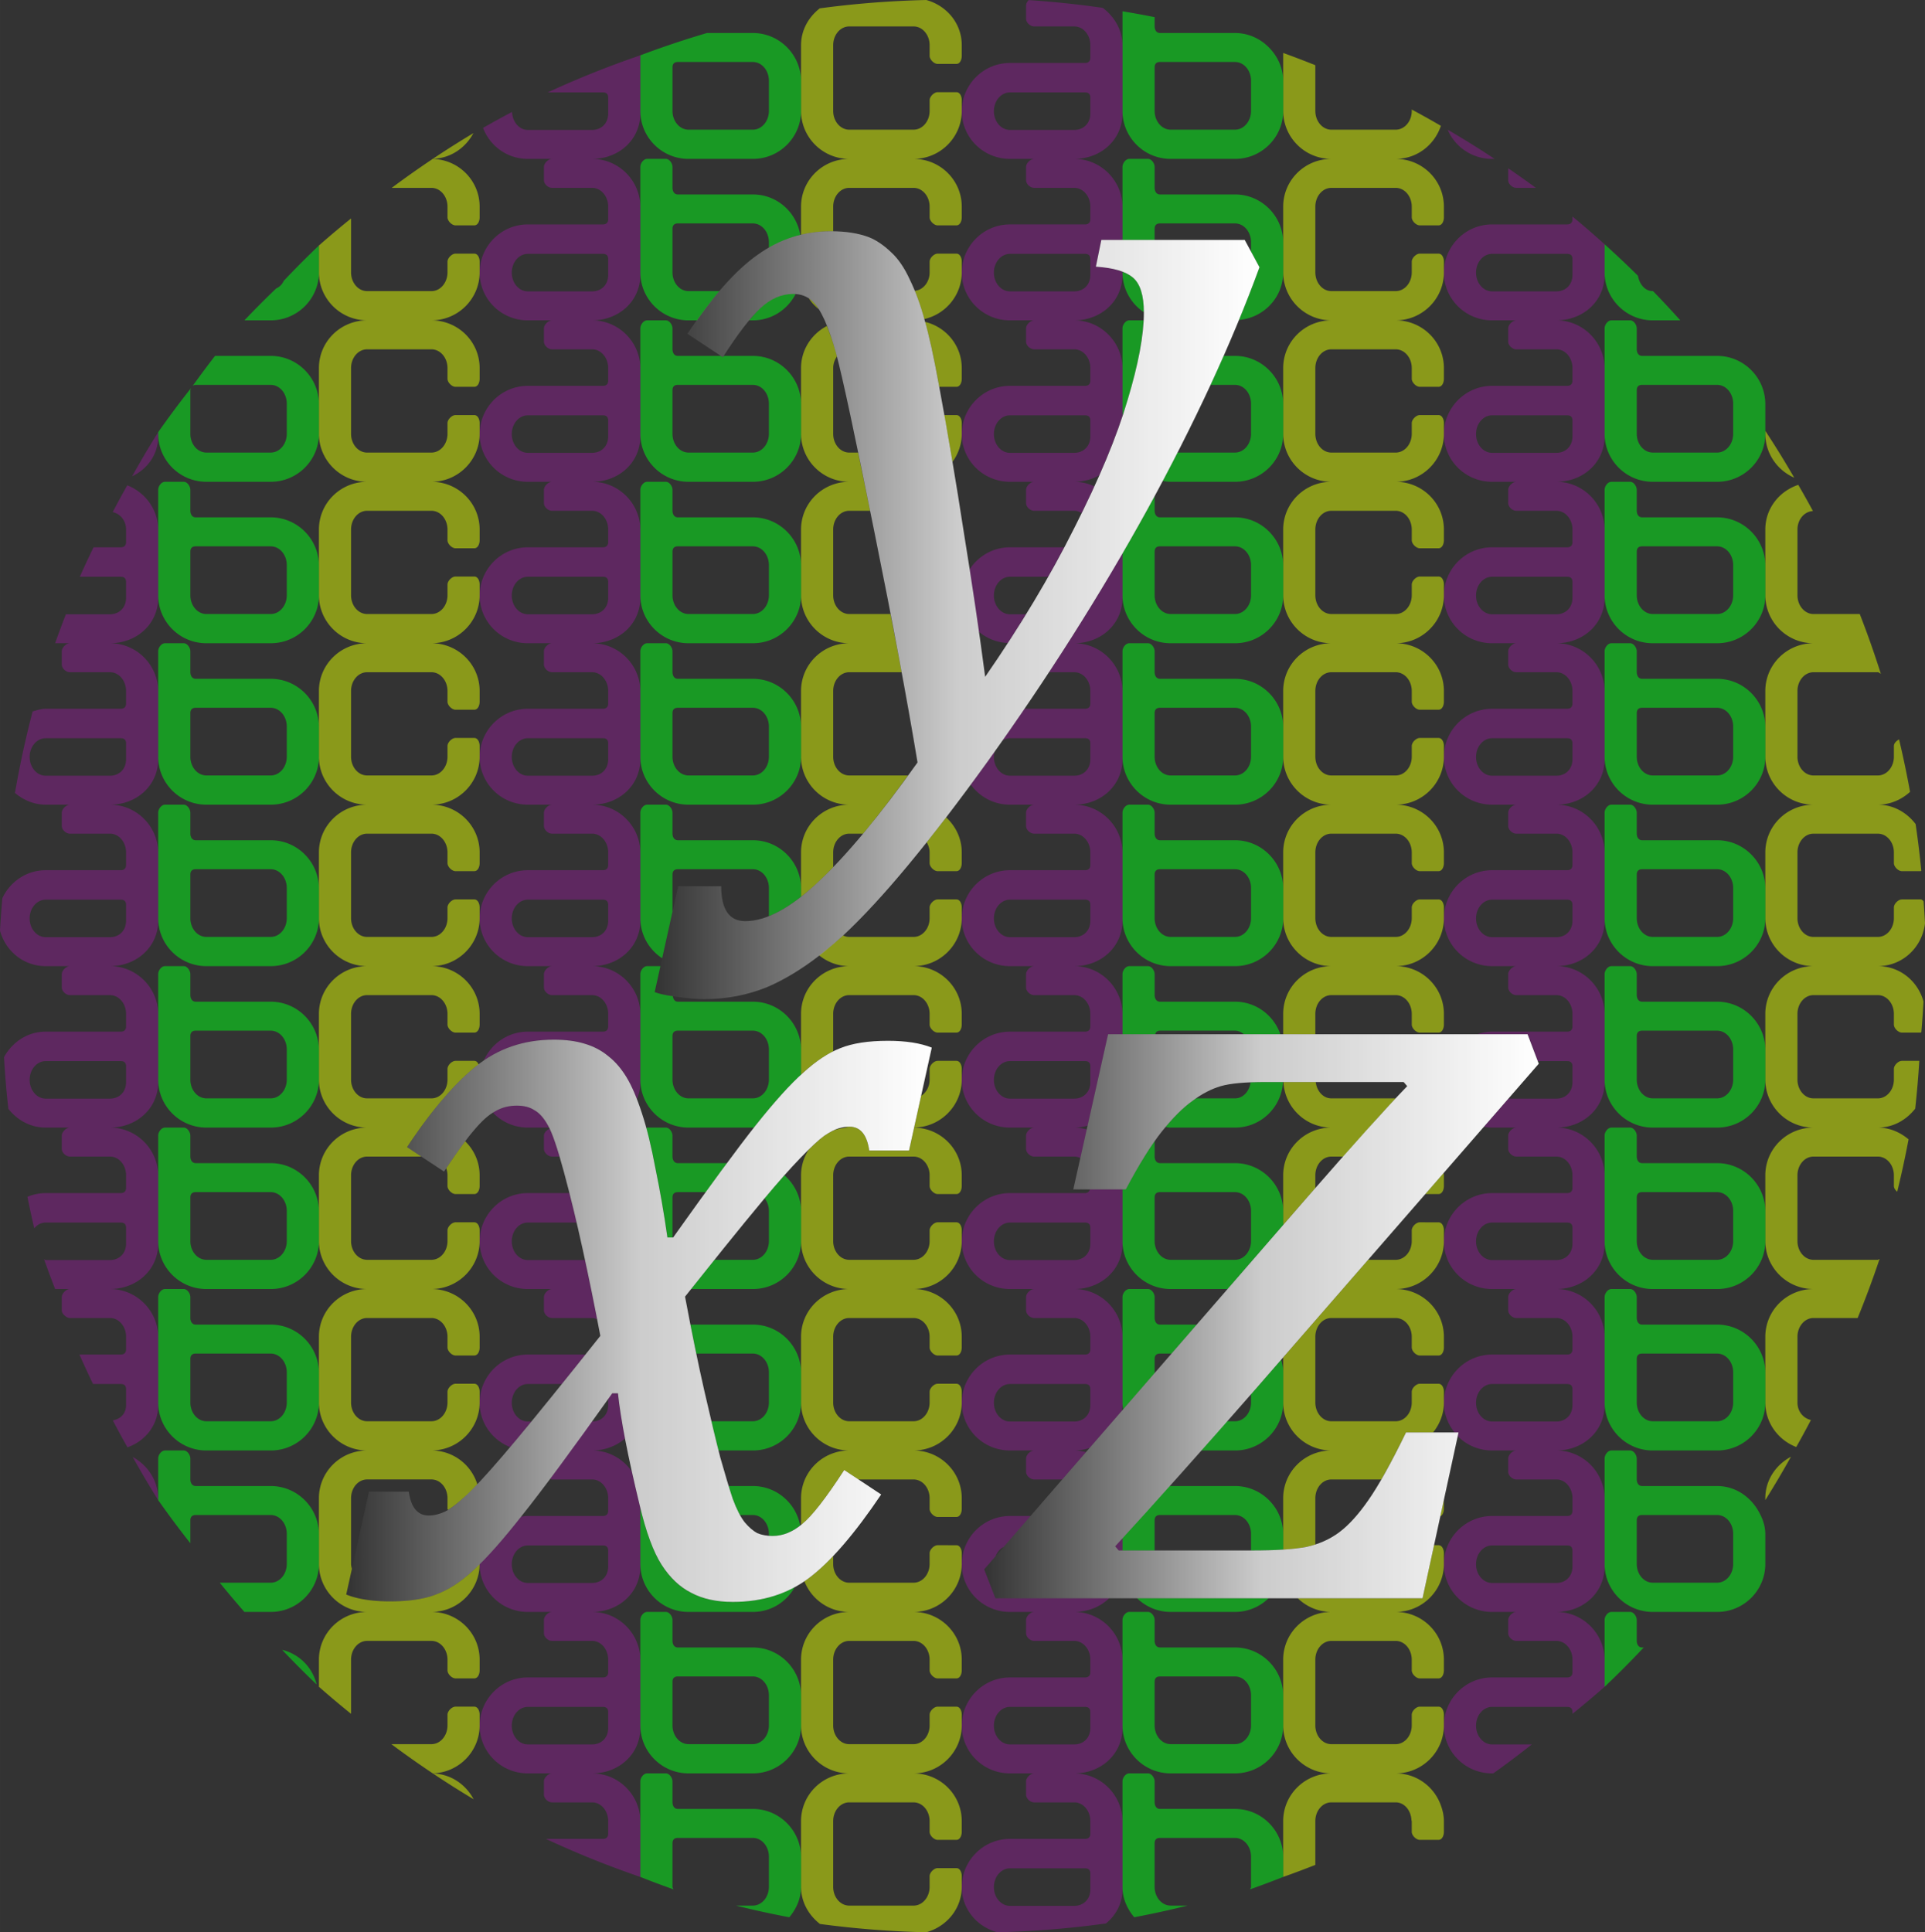
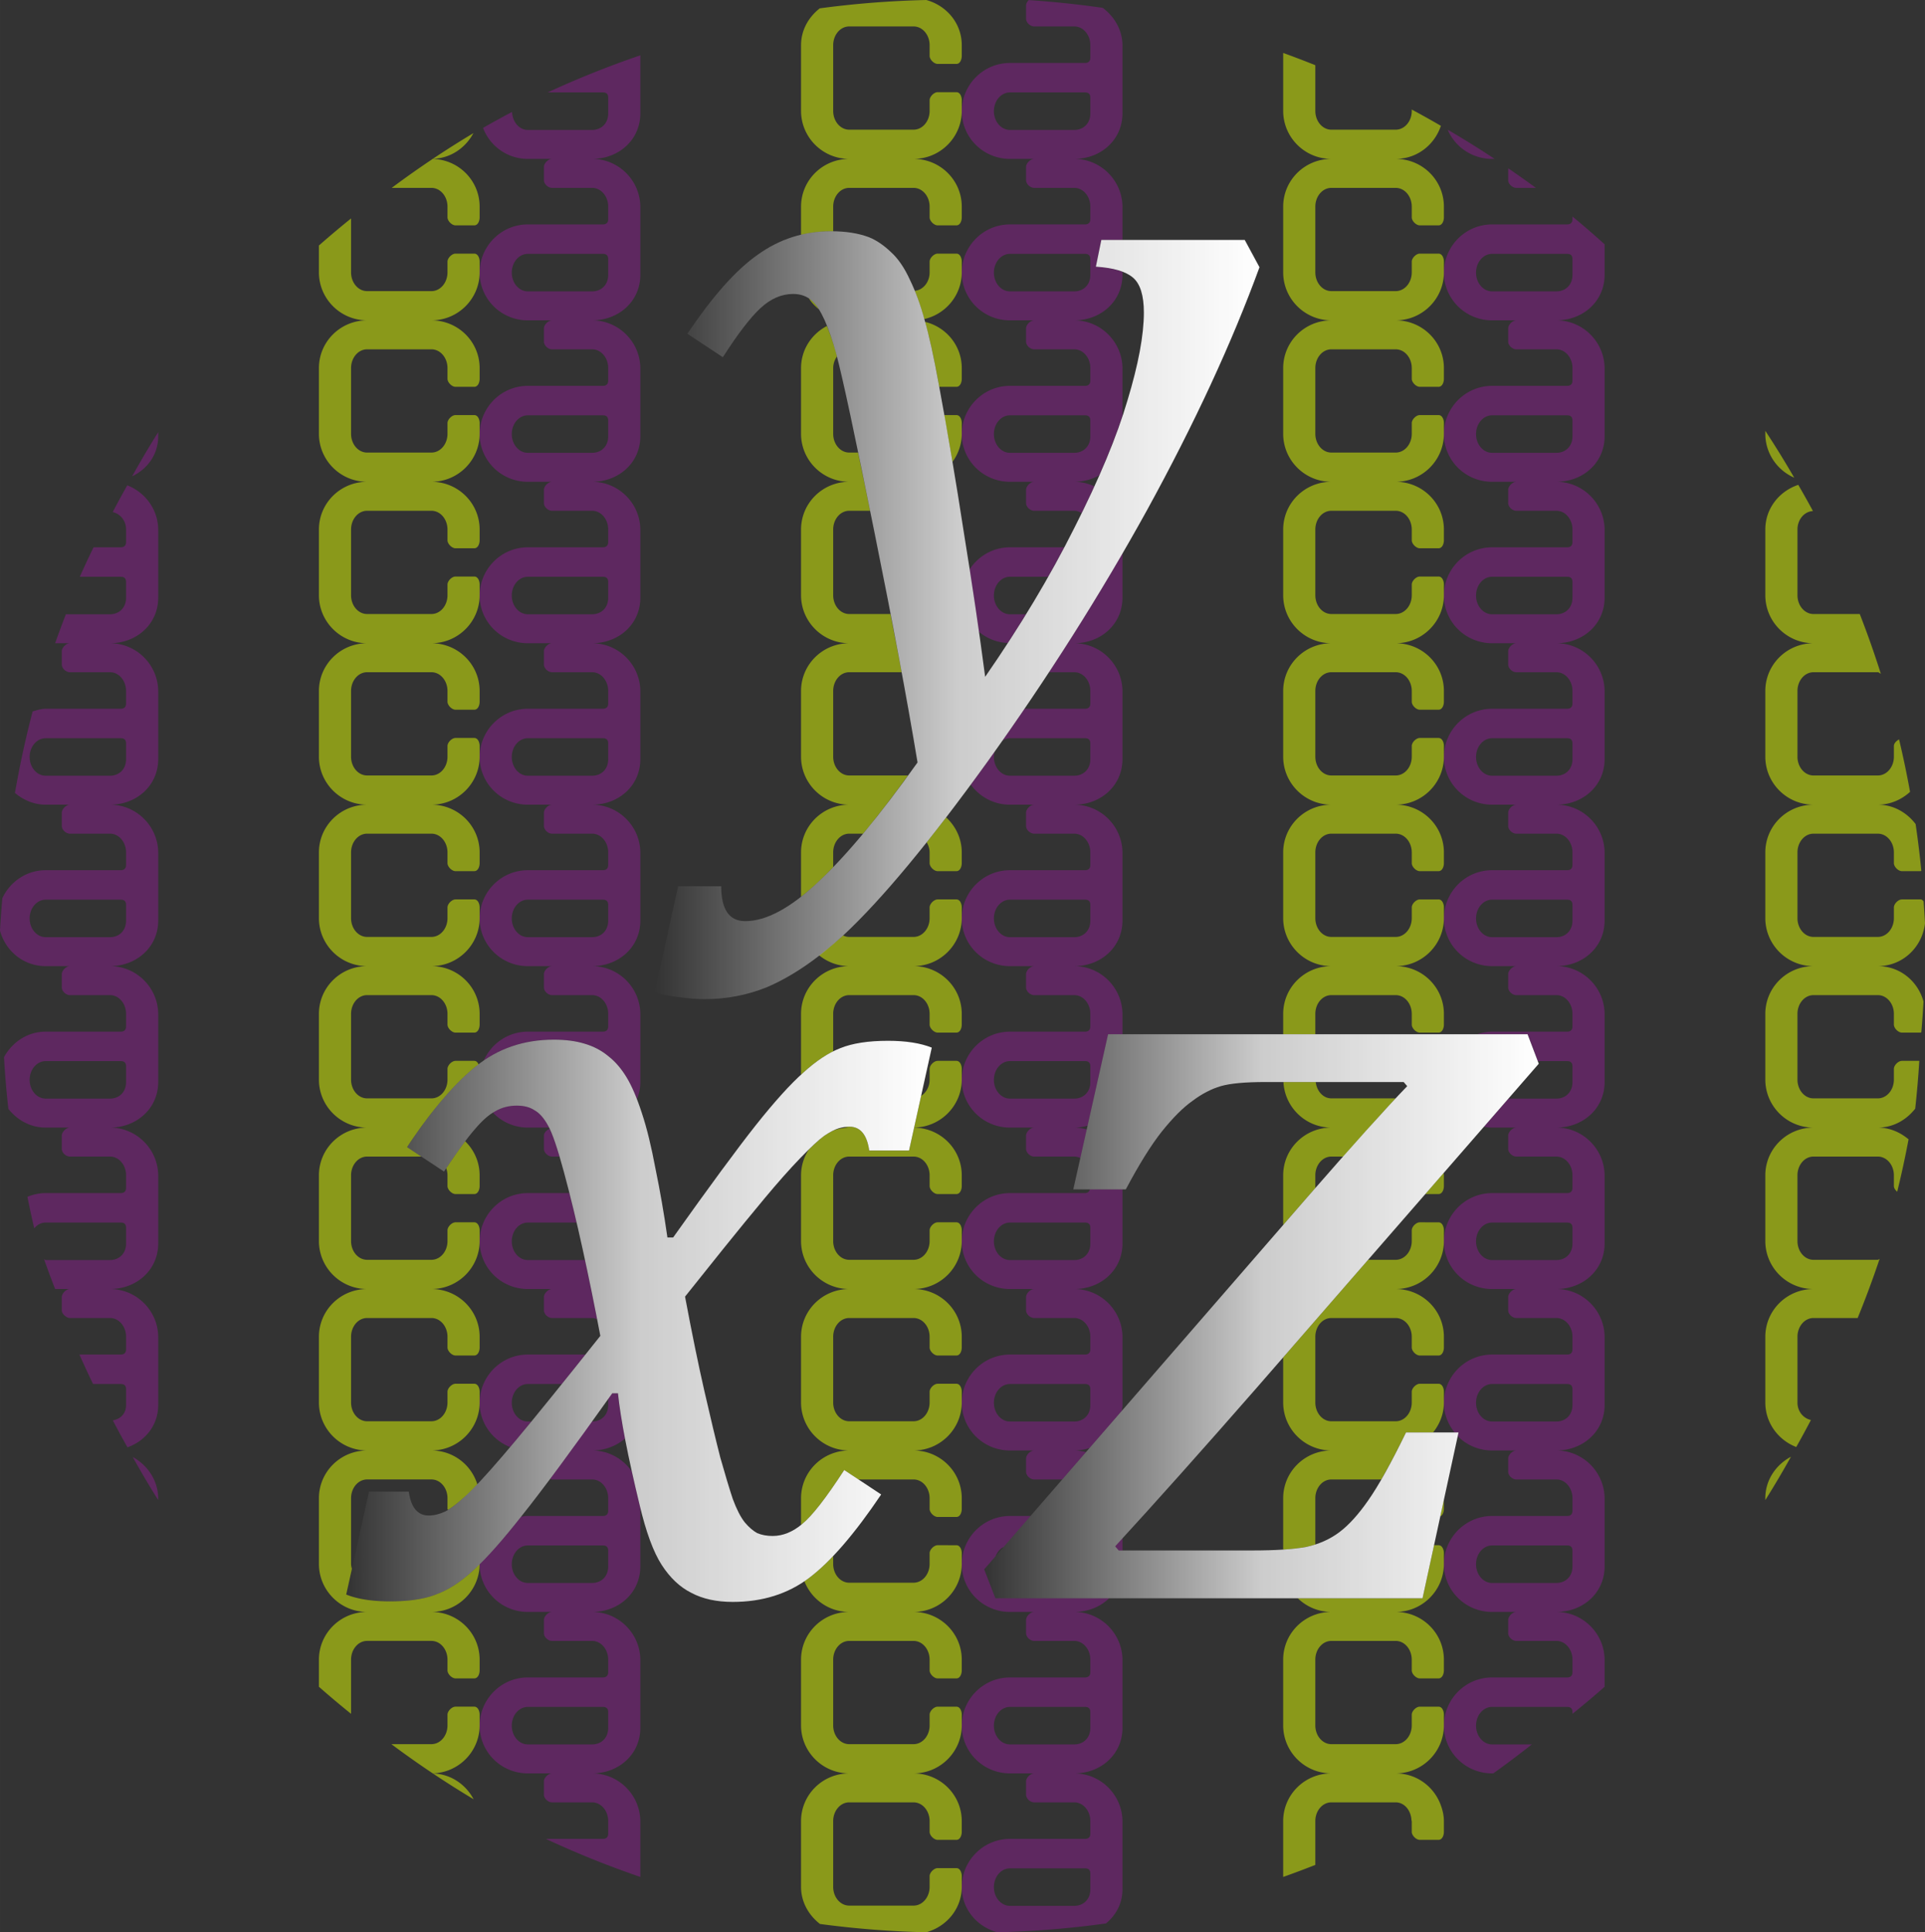
<svg xmlns="http://www.w3.org/2000/svg" xmlns:ns1="http://sodipodi.sourceforge.net/DTD/sodipodi-0.dtd" xmlns:ns2="http://www.inkscape.org/namespaces/inkscape" xmlns:xlink="http://www.w3.org/1999/xlink" width="100.399mm" height="100.775mm" viewBox="0 0 379.459 380.883" version="1.1" id="svg1" ns1:docname="logoFinished.svg" ns2:version="1.4 (86a8ad7, 2024-10-11)">
  <rect x="0" y="0" width="379.459" height="380.883" fill="#333333" stroke="none" />
  <ns1:namedview id="namedview1" pagecolor="#505050" bordercolor="#eeeeee" borderopacity="1" ns2:showpageshadow="0" ns2:pageopacity="0" ns2:pagecheckerboard="0" ns2:deskcolor="#505050" ns2:document-units="mm" ns2:zoom="2.0294954" ns2:cx="189.94869" ns2:cy="189.94869" ns2:window-width="1920" ns2:window-height="991" ns2:window-x="-9" ns2:window-y="-9" ns2:window-maximized="1" ns2:current-layer="svg1" />
  <defs id="defs1">
    <linearGradient id="linearGradient364">
      <stop style="stop-color:#ffffff;stop-opacity:0;" offset="0" id="stop363" />
      <stop style="stop-color:#ffffff;stop-opacity:0.75;" offset="0.5" id="stop365" />
      <stop style="stop-color:#ffffff;stop-opacity:1;" offset="1" id="stop364" />
    </linearGradient>
    <linearGradient xlink:href="#linearGradient364" id="linearGradient476" x1="163.782" y1="324.504" x2="279.207" y2="324.504" gradientUnits="userSpaceOnUse" gradientTransform="translate(-95.535,-64.15)" />
    <linearGradient xlink:href="#linearGradient364" id="linearGradient570" x1="224.585" y1="185.415" x2="343.807" y2="185.415" gradientUnits="userSpaceOnUse" gradientTransform="translate(-95.535,-64.15)" />
    <linearGradient xlink:href="#linearGradient364" id="linearGradient667" x1="289.541" y1="323.604" x2="398.858" y2="323.604" gradientUnits="userSpaceOnUse" gradientTransform="translate(-95.535,-64.15)" />
    <linearGradient ns2:collect="always" xlink:href="#linearGradient364" id="linearGradient2" x1="194.006" y1="259.453" x2="303.323" y2="259.453" gradientUnits="userSpaceOnUse" />
    <linearGradient ns2:collect="always" xlink:href="#linearGradient364" id="linearGradient4" x1="129.05" y1="121.265" x2="248.272" y2="121.265" gradientUnits="userSpaceOnUse" />
    <linearGradient ns2:collect="always" xlink:href="#linearGradient364" id="linearGradient3" x1="68.247" y1="260.353" x2="183.672" y2="260.353" gradientUnits="userSpaceOnUse" />
  </defs>
  <path id="path17" style="font-weight:100;font-size:48px;font-family:Moby;-inkscape-font-specification:'Moby Thin';letter-spacing:7.75px;display:inline;fill:#e2ff00;fill-opacity:0.497;stroke-width:5" d="M 182.598,-2.326556e-6 A 190.08,190.944 0 0 0 161.59,1.646 c -2.195,1.725 -3.686,4.276 -3.686,7.26 V 21.865 c 0,5.184 4.224,9.457 9.504,9.457 -5.28,0 -9.504,4.224 -9.504,9.408 v 5.533 c 1.884,-0.452 3.839,-0.682 5.869,-0.682 0.162,0 0.308,0.013 0.467,0.016 v -4.867 c 0,-2.016 1.392,-3.697 3.168,-3.697 h 12.672 c 1.776,0 3.168,1.681 3.168,3.697 v 2.111 c 0,0.72 0.864,1.584 1.584,1.584 h 3.697 c 0.72,0 1.055,-0.864 1.055,-1.584 v -2.111 c 0,-5.184 -4.224,-9.408 -9.504,-9.408 5.28,0 9.504,-4.273 9.504,-9.457 v -2.111 c 0,-0.72 -0.335,-1.584 -1.055,-1.584 h -3.697 c -0.72,0 -1.584,0.864 -1.584,1.584 v 2.111 c 0,2.016 -1.392,3.697 -3.168,3.697 h -12.672 c -1.776,0 -3.168,-1.681 -3.168,-3.697 V 8.906 c 0,-2.016 1.392,-3.697 3.168,-3.697 h 12.672 c 1.776,0 3.168,1.681 3.168,3.697 v 2.111 c 0,0.72 0.864,1.584 1.584,1.584 h 3.697 c 0.72,0 1.055,-0.864 1.055,-1.584 V 8.906 c 0,-4.305 -2.974,-7.795 -6.986,-8.906 z M 252.945,10.436 v 11.43 c 0,5.184 4.224,9.457 9.504,9.457 -5.28,0 -9.504,4.224 -9.504,9.408 v 12.959 c 0,5.184 4.224,9.457 9.504,9.457 -5.28,0 -9.504,4.222 -9.504,9.406 v 12.961 c 0,5.184 4.224,9.455 9.504,9.455 -5.28,0 -9.504,4.224 -9.504,9.408 v 12.961 c 0,5.184 4.224,9.455 9.504,9.455 -5.28,0 -9.504,4.224 -9.504,9.408 v 12.961 c 0,5.184 4.224,9.455 9.504,9.455 -5.28,0 -9.504,4.224 -9.504,9.408 v 12.961 c 0,5.184 4.224,9.455 9.504,9.455 -5.28,0 -9.504,4.224 -9.504,9.408 v 4.016 h 6.336 v -4.016 c 0,-2.016 1.392,-3.695 3.168,-3.695 h 12.672 c 1.776,0 3.168,1.679 3.168,3.695 v 2.111 c 0,0.72 0.864,1.584 1.584,1.584 h 3.695 c 0.72,0 1.057,-0.864 1.057,-1.584 v -2.111 c 0,-5.184 -4.224,-9.408 -9.504,-9.408 5.28,0 9.504,-4.271 9.504,-9.455 v -2.113 c 0,-0.72 -0.337,-1.584 -1.057,-1.584 h -3.695 c -0.72,0 -1.584,0.864 -1.584,1.584 v 2.113 c 0,2.016 -1.392,3.695 -3.168,3.695 h -12.672 c -1.776,0 -3.168,-1.679 -3.168,-3.695 V 168.025 c 0,-2.016 1.392,-3.695 3.168,-3.695 h 12.672 c 1.776,0 3.168,1.679 3.168,3.695 v 2.111 c 0,0.72 0.864,1.584 1.584,1.584 h 3.695 c 0.72,0 1.057,-0.864 1.057,-1.584 v -2.111 c 0,-5.184 -4.224,-9.408 -9.504,-9.408 5.28,0 9.504,-4.271 9.504,-9.455 v -2.113 c 0,-0.72 -0.337,-1.584 -1.057,-1.584 h -3.695 c -0.72,0 -1.584,0.864 -1.584,1.584 v 2.113 c 0,2.016 -1.392,3.695 -3.168,3.695 h -12.672 c -1.776,0 -3.168,-1.679 -3.168,-3.695 v -12.961 c 0,-2.016 1.392,-3.695 3.168,-3.695 h 12.672 c 1.776,0 3.168,1.679 3.168,3.695 v 2.113 c 0,0.72 0.864,1.584 1.584,1.584 h 3.695 c 0.72,0 1.057,-0.864 1.057,-1.584 v -2.113 c 0,-5.184 -4.224,-9.408 -9.504,-9.408 5.28,0 9.504,-4.271 9.504,-9.455 v -2.111 c 0,-0.72 -0.337,-1.584 -1.057,-1.584 h -3.695 c -0.72,0 -1.584,0.864 -1.584,1.584 v 2.111 c 0,2.016 -1.392,3.695 -3.168,3.695 h -12.672 c -1.776,0 -3.168,-1.679 -3.168,-3.695 v -12.961 c 0,-2.016 1.392,-3.695 3.168,-3.695 h 12.672 c 1.776,0 3.168,1.679 3.168,3.695 v 2.113 c 0,0.72 0.864,1.584 1.584,1.584 h 3.695 c 0.72,0 1.057,-0.864 1.057,-1.584 v -2.113 c 0,-5.184 -4.224,-9.408 -9.504,-9.408 5.28,0 9.504,-4.271 9.504,-9.455 v -2.111 c 0,-0.72 -0.337,-1.584 -1.057,-1.584 h -3.695 c -0.72,0 -1.584,0.864 -1.584,1.584 v 2.111 c 0,2.016 -1.392,3.695 -3.168,3.695 h -12.672 c -1.776,0 -3.168,-1.679 -3.168,-3.695 v -12.961 c 0,-2.016 1.392,-3.695 3.168,-3.695 h 12.672 c 1.776,0 3.168,1.679 3.168,3.695 v 2.113 c 0,0.72 0.864,1.584 1.584,1.584 h 3.695 c 0.72,0 1.057,-0.864 1.057,-1.584 v -2.113 c 0,-5.184 -4.224,-9.406 -9.504,-9.406 5.28,0 9.504,-4.273 9.504,-9.457 v -2.111 c 0,-0.72 -0.337,-1.584 -1.057,-1.584 h -3.695 c -0.72,0 -1.584,0.864 -1.584,1.584 v 2.111 c 0,2.016 -1.392,3.695 -3.168,3.695 h -12.672 c -1.776,0 -3.168,-1.679 -3.168,-3.695 v -12.959 c 0,-2.016 1.392,-3.697 3.168,-3.697 h 12.672 c 1.776,0 3.168,1.681 3.168,3.697 v 2.111 c 0,0.72 0.864,1.584 1.584,1.584 h 3.695 c 0.72,0 1.057,-0.864 1.057,-1.584 v -2.111 c 0,-5.184 -4.224,-9.408 -9.504,-9.408 4.223,0 7.659,-2.776 8.91,-6.521 a 190.08,190.944 0 0 0 -5.742,-3.211 v 0.275 c 0,2.016 -1.392,3.697 -3.168,3.697 h -12.672 c -1.776,0 -3.168,-1.681 -3.168,-3.697 v -9.012 a 190.08,190.944 0 0 0 -6.336,-2.418 z M 93.322,26.242 a 190.08,190.944 0 0 0 -8.008,5.07 c 3.525,-0.103 6.453,-2.176 8.008,-5.07 z m -8.008,5.07 c -0.061,0.002 -0.123,0.007 -0.184,0.01 0.053,0.001 0.105,0.004 0.158,0.006 a 190.08,190.944 0 0 1 0.025,-0.016 z m -0.025,0.016 a 190.08,190.944 0 0 0 -8.074,5.705 h 7.826 c 1.776,0 3.168,1.681 3.168,3.697 v 2.111 c 0,0.72 0.864,1.584 1.584,1.584 h 3.695 c 0.72,0 1.057,-0.864 1.057,-1.584 v -2.111 c 0,-5.102 -4.093,-9.272 -9.256,-9.402 z M 69.201,43.059 a 190.08,190.944 0 0 0 -6.336,5.332 v 5.299 c 0,5.184 4.224,9.457 9.504,9.457 -5.28,0 -9.504,4.222 -9.504,9.406 v 12.961 c 0,5.184 4.224,9.455 9.504,9.455 -5.28,0 -9.504,4.224 -9.504,9.408 v 12.961 c 0,5.184 4.224,9.455 9.504,9.455 -5.28,0 -9.504,4.224 -9.504,9.408 v 12.961 c 0,5.184 4.224,9.455 9.504,9.455 -5.28,0 -9.504,4.224 -9.504,9.408 v 12.961 c 0,5.184 4.224,9.455 9.504,9.455 -5.28,0 -9.504,4.224 -9.504,9.408 v 12.961 c 0,5.184 4.224,9.455 9.504,9.455 -5.28,0 -9.504,4.224 -9.504,9.408 v 12.959 c 0,5.184 4.224,9.457 9.504,9.457 -5.28,0 -9.504,4.224 -9.504,9.408 v 12.959 c 0,5.184 4.224,9.457 9.504,9.457 -5.28,0 -9.504,4.224 -9.504,9.408 v 12.959 c 0,5.184 4.224,9.457 9.504,9.457 -5.28,0 -9.504,4.224 -9.504,9.408 v 5.348 a 190.08,190.944 0 0 0 6.336,5.33 v -10.678 c 0,-2.016 1.392,-3.697 3.168,-3.697 h 12.672 c 1.776,0 3.168,1.681 3.168,3.697 v 2.111 c 0,0.72 0.864,1.584 1.584,1.584 h 3.695 c 0.72,0 1.057,-0.864 1.057,-1.584 v -2.111 c 0,-5.184 -4.224,-9.408 -9.504,-9.408 5.264,0 9.474,-4.248 9.5,-9.41 -0.361,0.354 -0.741,0.744 -1.08,1.053 -2.465,2.316 -4.894,3.922 -7.285,4.818 -2.316,0.971 -5.416,1.457 -9.301,1.457 -3.511,0 -6.388,-0.447 -8.629,-1.344 l 1.121,-5.07 c -0.074,-0.314 -0.166,-0.622 -0.166,-0.961 v -12.959 c 0,-2.016 1.392,-3.697 3.168,-3.697 h 12.672 c 1.776,0 3.168,1.681 3.168,3.697 v 2.111 c 0,0.063 0.079,0.121 0.092,0.186 1.145,-0.694 2.626,-1.905 4.488,-3.703 0.394,-0.394 0.846,-0.874 1.295,-1.348 -1.19,-3.837 -4.745,-6.654 -9.043,-6.654 5.28,0 9.504,-4.273 9.504,-9.457 v -2.111 c 0,-0.72 -0.337,-1.584 -1.057,-1.584 h -3.695 c -0.72,0 -1.584,0.864 -1.584,1.584 v 2.111 c 0,2.016 -1.392,3.697 -3.168,3.697 H 72.369 c -1.776,0 -3.168,-1.681 -3.168,-3.697 v -12.959 c 0,-2.016 1.392,-3.697 3.168,-3.697 h 12.672 c 1.776,0 3.168,1.681 3.168,3.697 v 2.111 c 0,0.72 0.864,1.584 1.584,1.584 h 3.695 c 0.72,0 1.057,-0.864 1.057,-1.584 v -2.111 c 0,-5.184 -4.224,-9.408 -9.504,-9.408 5.28,0 9.504,-4.273 9.504,-9.457 v -2.111 c 0,-0.72 -0.337,-1.584 -1.057,-1.584 h -3.695 c -0.72,0 -1.584,0.864 -1.584,1.584 v 2.111 c 0,2.016 -1.392,3.697 -3.168,3.697 H 72.369 c -1.776,0 -3.168,-1.681 -3.168,-3.697 v -12.959 c 0,-2.016 1.392,-3.695 3.168,-3.695 h 10.68 l -2.812,-1.861 c 4.707,-7.097 9.227,-12.401 13.561,-15.912 0.174,-0.141 0.357,-0.261 0.533,-0.396 -0.169,-0.386 -0.423,-0.695 -0.842,-0.695 h -3.695 c -0.72,0 -1.584,0.864 -1.584,1.584 v 2.113 c 0,2.016 -1.392,3.695 -3.168,3.695 H 72.369 c -1.776,0 -3.168,-1.679 -3.168,-3.695 v -12.961 c 0,-2.016 1.392,-3.695 3.168,-3.695 h 12.672 c 1.776,0 3.168,1.679 3.168,3.695 v 2.111 c 0,0.72 0.864,1.584 1.584,1.584 h 3.695 c 0.72,0 1.057,-0.864 1.057,-1.584 v -2.111 c 0,-5.184 -4.224,-9.408 -9.504,-9.408 5.28,0 9.504,-4.271 9.504,-9.455 v -2.113 c 0,-0.72 -0.337,-1.584 -1.057,-1.584 h -3.695 c -0.72,0 -1.584,0.864 -1.584,1.584 v 2.113 c 0,2.016 -1.392,3.695 -3.168,3.695 H 72.369 c -1.776,0 -3.168,-1.679 -3.168,-3.695 V 168.025 c 0,-2.016 1.392,-3.695 3.168,-3.695 h 12.672 c 1.776,0 3.168,1.679 3.168,3.695 v 2.111 c 0,0.72 0.864,1.584 1.584,1.584 h 3.695 c 0.72,0 1.057,-0.864 1.057,-1.584 v -2.111 c 0,-5.184 -4.224,-9.408 -9.504,-9.408 5.28,0 9.504,-4.271 9.504,-9.455 v -2.113 c 0,-0.72 -0.337,-1.584 -1.057,-1.584 h -3.695 c -0.72,0 -1.584,0.864 -1.584,1.584 v 2.113 c 0,2.016 -1.392,3.695 -3.168,3.695 H 72.369 c -1.776,0 -3.168,-1.679 -3.168,-3.695 v -12.961 c 0,-2.016 1.392,-3.695 3.168,-3.695 h 12.672 c 1.776,0 3.168,1.679 3.168,3.695 v 2.113 c 0,0.72 0.864,1.584 1.584,1.584 h 3.695 c 0.72,0 1.057,-0.864 1.057,-1.584 v -2.113 c 0,-5.184 -4.224,-9.408 -9.504,-9.408 5.28,0 9.504,-4.271 9.504,-9.455 v -2.111 c 0,-0.72 -0.337,-1.584 -1.057,-1.584 h -3.695 c -0.72,0 -1.584,0.864 -1.584,1.584 v 2.111 c 0,2.016 -1.392,3.695 -3.168,3.695 H 72.369 c -1.776,0 -3.168,-1.679 -3.168,-3.695 v -12.961 c 0,-2.016 1.392,-3.695 3.168,-3.695 h 12.672 c 1.776,0 3.168,1.679 3.168,3.695 v 2.113 c 0,0.72 0.864,1.584 1.584,1.584 h 3.695 c 0.72,0 1.057,-0.864 1.057,-1.584 v -2.113 c 0,-5.184 -4.224,-9.408 -9.504,-9.408 5.28,0 9.504,-4.271 9.504,-9.455 v -2.111 c 0,-0.72 -0.337,-1.584 -1.057,-1.584 h -3.695 c -0.72,0 -1.584,0.864 -1.584,1.584 v 2.111 c 0,2.016 -1.392,3.695 -3.168,3.695 H 72.369 c -1.776,0 -3.168,-1.679 -3.168,-3.695 V 72.553 c 0,-2.016 1.392,-3.695 3.168,-3.695 h 12.672 c 1.776,0 3.168,1.679 3.168,3.695 v 2.113 c 0,0.72 0.864,1.584 1.584,1.584 h 3.695 c 0.72,0 1.057,-0.864 1.057,-1.584 v -2.113 c 0,-5.184 -4.224,-9.406 -9.504,-9.406 5.28,0 9.504,-4.273 9.504,-9.457 v -2.111 c 0,-0.72 -0.337,-1.584 -1.057,-1.584 h -3.695 c -0.72,0 -1.584,0.864 -1.584,1.584 v 2.111 c 0,2.016 -1.392,3.695 -3.168,3.695 H 72.369 c -1.776,0 -3.168,-1.679 -3.168,-3.695 z m 115.631,6.936 c -0.72,0 -1.584,0.864 -1.584,1.584 v 2.111 c 0,1.917 -1.273,3.483 -2.924,3.637 0.707,1.722 1.331,3.58 1.873,5.566 4.244,-0.964 7.387,-4.737 7.387,-9.203 v -2.111 c 0,-0.72 -0.335,-1.584 -1.055,-1.584 z m -25.383,8.836 c 0.533,0.816 1.207,1.521 1.961,2.139 -0.426,-0.673 -0.855,-1.229 -1.291,-1.627 -0.21,-0.195 -0.438,-0.358 -0.67,-0.512 z m 22.898,4.613 c 0.837,2.925 1.741,7.003 2.713,12.348 0.028,0.149 0.054,0.31 0.082,0.459 h 3.387 c 0.72,0 1.055,-0.864 1.055,-1.584 v -2.113 c 0,-4.411 -3.071,-8.1 -7.236,-9.109 z m -19.346,0.816 c -3.027,1.576 -5.098,4.683 -5.098,8.293 v 12.961 c 0,5.184 4.224,9.455 9.504,9.455 -5.28,0 -9.504,4.224 -9.504,9.408 v 12.961 c 0,5.184 4.224,9.455 9.504,9.455 -5.28,0 -9.504,4.224 -9.504,9.408 v 12.961 c 0,5.184 4.224,9.455 9.504,9.455 -5.28,0 -9.504,4.224 -9.504,9.408 v 8.727 c 1.138,-0.892 2.301,-1.885 3.504,-3.025 0.914,-0.855 1.865,-1.808 2.832,-2.809 v -2.893 c 0,-2.016 1.392,-3.695 3.168,-3.695 h 2.713 c 2.765,-3.31 5.738,-7.19 8.857,-11.473 H 167.408 c -1.776,0 -3.168,-1.679 -3.168,-3.695 v -12.961 c 0,-2.016 1.392,-3.695 3.168,-3.695 h 10.318 c -0.658,-3.56 -1.458,-7.612 -2.203,-11.473 h -8.115 c -1.776,0 -3.168,-1.679 -3.168,-3.695 v -12.961 c 0,-2.016 1.392,-3.695 3.168,-3.695 h 4.094 c -0.889,-4.391 -1.633,-7.979 -2.361,-11.473 h -1.732 c -1.776,0 -3.168,-1.679 -3.168,-3.695 V 72.553 c 0,-0.869 0.296,-1.643 0.732,-2.279 -0.034,-0.13 -0.091,-0.384 -0.123,-0.504 -0.603,-2.183 -1.222,-3.96 -1.848,-5.51 z m 23.127,17.559 c 0.544,3.048 1.091,6.079 1.621,9.23 1.142,-1.564 1.834,-3.468 1.834,-5.535 v -2.111 c 0,-0.72 -0.335,-1.584 -1.055,-1.584 z m 161.855,3.102 v 0.594 c 0,3.848 2.338,7.176 5.697,8.645 a 190.08,190.944 0 0 0 -5.697,-9.238 z m 6.494,10.65 c -3.765,1.258 -6.494,4.673 -6.494,8.807 v 12.961 c 0,5.184 4.224,9.455 9.504,9.455 -5.28,0 -9.504,4.224 -9.504,9.408 v 12.961 c 0,5.184 4.224,9.455 9.504,9.455 -5.28,0 -9.504,4.224 -9.504,9.408 v 12.961 c 0,5.184 4.224,9.455 9.504,9.455 -5.28,0 -9.504,4.224 -9.504,9.408 v 12.961 c 0,5.184 4.224,9.455 9.504,9.455 -5.28,0 -9.504,4.224 -9.504,9.408 v 12.959 c 0,5.184 4.224,9.457 9.504,9.457 -5.28,0 -9.504,4.224 -9.504,9.408 v 12.959 c 0,3.995 2.53,7.398 6.098,8.771 a 190.08,190.944 0 0 0 2.893,-5.324 c -1.484,-0.324 -2.654,-1.662 -2.654,-3.447 v -12.959 c 0,-2.016 1.392,-3.697 3.168,-3.697 h 8.697 a 190.08,190.944 0 0 0 4.322,-11.639 c -0.132,0.019 -0.211,0.168 -0.348,0.168 h -12.672 c -1.776,0 -3.168,-1.681 -3.168,-3.697 v -12.959 c 0,-2.016 1.392,-3.695 3.168,-3.695 h 12.672 c 1.776,0 3.168,1.679 3.168,3.695 v 2.111 c 0,0.405 0.289,0.81 0.656,1.127 a 190.08,190.944 0 0 0 2.238,-10.334 c -1.652,-1.383 -3.715,-2.312 -6.062,-2.312 3.056,0 5.637,-1.52 7.371,-3.73 a 190.08,190.944 0 0 0 0.805,-9.422 h -3.424 c -0.72,0 -1.584,0.864 -1.584,1.584 v 2.113 c 0,2.016 -1.392,3.695 -3.168,3.695 h -12.672 c -1.776,0 -3.168,-1.679 -3.168,-3.695 v -12.961 c 0,-2.016 1.392,-3.695 3.168,-3.695 h 12.672 c 1.776,0 3.168,1.679 3.168,3.695 v 2.111 c 0,0.72 0.864,1.584 1.584,1.584 h 3.697 c 0.058,0 0.076,-0.073 0.129,-0.084 a 190.08,190.944 0 0 0 0.43,-6.053 c -1.101,-3.976 -4.609,-6.967 -9.008,-6.967 4.914,0 8.768,-3.747 9.299,-8.439 a 190.08,190.944 0 0 0 -0.273,-4.334 c -0.162,-0.178 -0.316,-0.379 -0.576,-0.379 h -3.697 c -0.72,0 -1.584,0.864 -1.584,1.584 v 2.113 c 0,2.016 -1.392,3.695 -3.168,3.695 h -12.672 c -1.776,0 -3.168,-1.679 -3.168,-3.695 v -12.961 c 0,-2.016 1.392,-3.695 3.168,-3.695 h 12.672 c 1.776,0 3.168,1.679 3.168,3.695 v 2.111 c 0,0.72 0.864,1.584 1.584,1.584 h 3.697 c 0.058,0 0.076,-0.073 0.129,-0.084 a 190.08,190.944 0 0 0 -1.129,-9.205 c -1.73,-2.258 -4.344,-3.814 -7.449,-3.814 2.474,0 4.669,-0.997 6.354,-2.527 a 190.08,190.944 0 0 0 -2.166,-10.346 c -0.532,0.285 -1.02,0.776 -1.02,1.305 v 2.113 c 0,2.016 -1.392,3.695 -3.168,3.695 h -12.672 c -1.776,0 -3.168,-1.679 -3.168,-3.695 v -12.961 c 0,-2.016 1.392,-3.695 3.168,-3.695 h 12.672 c 0.233,0 0.373,0.231 0.59,0.285 a 190.08,190.944 0 0 0 -4.148,-11.758 h -9.113 c -1.776,0 -3.168,-1.679 -3.168,-3.695 v -12.961 c 0,-1.965 1.342,-3.558 3.053,-3.641 a 190.08,190.944 0 0 0 -2.895,-5.166 z m -167.975,65.555 c -1.306,1.703 -2.582,3.337 -3.828,4.902 0.332,0.587 0.572,1.25 0.572,1.998 v 2.111 c 0,0.72 0.864,1.584 1.584,1.584 h 3.697 c 0.72,0 1.055,-0.864 1.055,-1.584 v -2.111 c 0,-2.734 -1.195,-5.179 -3.08,-6.9 z m -1.672,16.164 c -0.72,0 -1.584,0.864 -1.584,1.584 v 2.113 c 0,2.016 -1.392,3.695 -3.168,3.695 h -12.672 c -0.432,0 -0.839,-0.106 -1.211,-0.285 -1.587,1.45 -3.153,2.735 -4.707,3.934 1.624,1.299 3.661,2.111 5.918,2.111 -5.28,0 -9.504,4.224 -9.504,9.408 v 12.006 c 0.142,-0.13 0.303,-0.295 0.441,-0.418 2.039,-1.859 4,-3.239 5.895,-4.184 v -7.404 c 0,-2.016 1.392,-3.695 3.168,-3.695 h 12.672 c 1.776,0 3.168,1.679 3.168,3.695 v 2.111 c 0,0.72 0.864,1.584 1.584,1.584 h 3.697 c 0.72,0 1.055,-0.864 1.055,-1.584 v -2.111 c 0,-5.184 -4.224,-9.408 -9.504,-9.408 5.28,0 9.504,-4.271 9.504,-9.455 v -2.113 c 0,-0.72 -0.335,-1.584 -1.055,-1.584 z m 0,31.824 c -0.72,0 -1.584,0.864 -1.584,1.584 v 2.113 c 0,1.389 -0.686,2.577 -1.678,3.207 l -1.379,6.236 c 5.226,-0.061 9.393,-4.297 9.393,-9.443 v -2.113 c 0,-0.72 -0.335,-1.584 -1.055,-1.584 z m 68.162,4.172 c 0.253,4.963 4.34,8.98 9.455,8.98 -5.28,0 -9.504,4.224 -9.504,9.408 v 9.787 l 4.674,-5.383 c 0.639,-0.733 1.047,-1.178 1.662,-1.881 v -2.523 c 0,-2.016 1.392,-3.695 3.168,-3.695 h 2.326 c 4.033,-4.549 7.699,-8.64 10.35,-11.473 h -0.004 -12.672 c -1.628,0 -2.88,-1.432 -3.086,-3.221 z m -85.572,8.799 c -0.327,0 -0.663,0.029 -1.008,0.082 0.331,0.035 0.653,0.1 0.994,0.1 -1.038,0 -2.017,0.204 -2.949,0.506 -0.583,0.266 -1.217,0.606 -1.967,1.105 -0.741,0.529 -1.841,1.545 -3.107,2.787 -0.927,1.454 -1.48,3.166 -1.48,5.01 v 12.959 c 0,5.184 4.224,9.457 9.504,9.457 -5.28,0 -9.504,4.224 -9.504,9.408 V 276.457 c 0,5.184 4.224,9.457 9.504,9.457 -5.28,0 -9.504,4.224 -9.504,9.408 v 5.252 c 0.072,-0.058 0.145,-0.098 0.217,-0.158 1.942,-1.569 4.707,-5.118 8.293,-10.646 l 2.805,1.855 h 10.861 c 1.776,0 3.168,1.681 3.168,3.697 v 2.111 c 0,0.72 0.864,1.584 1.584,1.584 h 3.697 c 0.72,0 1.055,-0.864 1.055,-1.584 v -2.111 c 0,-5.184 -4.224,-9.408 -9.504,-9.408 5.28,0 9.504,-4.273 9.504,-9.457 v -2.111 c 0,-0.72 -0.335,-1.584 -1.055,-1.584 h -3.697 c -0.72,0 -1.584,0.864 -1.584,1.584 v 2.111 c 0,2.016 -1.392,3.697 -3.168,3.697 h -12.672 c -1.776,0 -3.168,-1.681 -3.168,-3.697 v -12.959 c 0,-2.016 1.392,-3.697 3.168,-3.697 h 12.672 c 1.776,0 3.168,1.681 3.168,3.697 v 2.111 c 0,0.72 0.864,1.584 1.584,1.584 h 3.697 c 0.72,0 1.055,-0.864 1.055,-1.584 v -2.111 c 0,-5.184 -4.224,-9.408 -9.504,-9.408 5.28,0 9.504,-4.273 9.504,-9.457 v -2.111 c 0,-0.72 -0.335,-1.584 -1.055,-1.584 h -3.697 c -0.72,0 -1.584,0.864 -1.584,1.584 v 2.111 c 0,2.016 -1.392,3.697 -3.168,3.697 h -12.672 c -1.776,0 -3.168,-1.681 -3.168,-3.697 V 231.674 c 0,-2.016 1.392,-3.695 3.168,-3.695 h 12.672 c 1.776,0 3.168,1.679 3.168,3.695 v 2.111 c 0,0.72 0.864,1.584 1.584,1.584 h 3.697 c 0.72,0 1.055,-0.864 1.055,-1.584 v -2.111 c 0,-5.148 -4.168,-9.34 -9.396,-9.398 l -0.998,4.516 h -7.844 c -0.448,-3.138 -1.757,-4.707 -3.924,-4.707 z m -75.721,2.881 c -1.071,1.415 -2.33,3.217 -3.732,5.32 0.15,0.431 0.24,0.898 0.24,1.389 v 2.111 c 0,0.72 0.864,1.584 1.584,1.584 h 3.695 c 0.72,0 1.057,-0.864 1.057,-1.584 v -2.111 c 0,-2.626 -1.088,-5 -2.844,-6.709 z m 192.877,6.248 -3.617,4.156 h 2.607 c 0.72,0 1.057,-0.864 1.057,-1.584 v -2.111 c 0,-0.158 -0.039,-0.305 -0.047,-0.461 z m -4.705,9.725 c -0.72,0 -1.584,0.864 -1.584,1.584 v 2.111 c 0,2.016 -1.392,3.697 -3.168,3.697 h -5.441 l -16.734,19.225 v 8.902 c 0,5.184 4.224,9.457 9.504,9.457 -5.28,0 -9.504,4.224 -9.504,9.408 v 10.125 c 1.792,-0.116 3.312,-0.29 4.557,-0.523 0.612,-0.134 1.205,-0.295 1.779,-0.48 v -9.121 c 0,-2.016 1.392,-3.697 3.168,-3.697 h 9.832 c 0.956,-1.65 1.977,-3.522 3.084,-5.688 -0.083,-0.002 -0.16,-0.023 -0.244,-0.023 0.092,0 0.178,-0.025 0.27,-0.027 0.572,-1.12 1.153,-2.267 1.766,-3.523 h 5.328 c 1.32,-1.628 2.141,-3.668 2.141,-5.906 v -2.111 c 0,-0.72 -0.337,-1.584 -1.057,-1.584 h -3.695 c -0.72,0 -1.584,0.864 -1.584,1.584 v 2.111 c 0,2.016 -1.392,3.697 -3.168,3.697 h -12.672 c -1.776,0 -3.168,-1.681 -3.168,-3.697 v -12.959 c 0,-2.016 1.392,-3.697 3.168,-3.697 h 12.672 c 1.776,0 3.168,1.681 3.168,3.697 v 2.111 c 0,0.72 0.864,1.584 1.584,1.584 h 3.695 c 0.72,0 1.057,-0.864 1.057,-1.584 v -2.111 c 0,-5.184 -4.224,-9.408 -9.504,-9.408 5.28,0 9.504,-4.273 9.504,-9.457 v -2.111 c 0,-0.72 -0.337,-1.584 -1.057,-1.584 z m 73.164,46.211 c -2.973,1.593 -5.053,4.603 -5.053,8.174 v 0.373 a 190.08,190.944 0 0 0 5.053,-8.547 z m -68.412,8.486 -0.711,3.275 c 0.473,-0.232 0.711,-0.889 0.711,-1.477 z m -99.793,8.951 c -0.72,0 -1.584,0.864 -1.584,1.584 v 2.111 c 0,2.016 -1.392,3.697 -3.168,3.697 h -12.672 c -1.776,0 -3.168,-1.681 -3.168,-3.697 v -1.57 c -1.653,1.74 -3.245,3.199 -4.773,4.352 -0.294,0.22 -0.601,0.414 -0.902,0.619 1.372,3.522 4.785,6.057 8.844,6.057 -5.28,0 -9.504,4.224 -9.504,9.408 v 12.959 c 0,5.184 4.224,9.457 9.504,9.457 -5.28,0 -9.504,4.222 -9.504,9.406 v 12.961 c 0,3.001 1.51,5.577 3.727,7.314 a 190.08,190.944 0 0 0 20.947,1.637 c 4.022,-1.116 7.006,-4.639 7.006,-8.951 v -2.111 c 0,-0.72 -0.335,-1.584 -1.055,-1.584 h -3.697 c -0.72,0 -1.584,0.864 -1.584,1.584 v 2.111 c 0,2.016 -1.392,3.695 -3.168,3.695 h -12.672 c -1.776,0 -3.168,-1.679 -3.168,-3.695 v -12.961 c 0,-2.016 1.392,-3.695 3.168,-3.695 h 12.672 c 1.776,0 3.168,1.679 3.168,3.695 v 2.113 c 0,0.72 0.864,1.584 1.584,1.584 h 3.697 c 0.72,0 1.055,-0.864 1.055,-1.584 v -2.113 c 0,-5.184 -4.224,-9.406 -9.504,-9.406 5.28,0 9.504,-4.273 9.504,-9.457 v -2.111 c 0,-0.72 -0.335,-1.584 -1.055,-1.584 h -3.697 c -0.72,0 -1.584,0.864 -1.584,1.584 v 2.111 c 0,2.016 -1.392,3.695 -3.168,3.695 h -12.672 c -1.776,0 -3.168,-1.679 -3.168,-3.695 v -12.959 c 0,-2.016 1.392,-3.697 3.168,-3.697 h 12.672 c 1.776,0 3.168,1.681 3.168,3.697 v 2.111 c 0,0.72 0.864,1.584 1.584,1.584 h 3.697 c 0.72,0 1.055,-0.864 1.055,-1.584 v -2.111 c 0,-5.184 -4.224,-9.408 -9.504,-9.408 5.28,0 9.504,-4.273 9.504,-9.457 v -2.111 c 0,-0.72 -0.335,-1.584 -1.055,-1.584 z m 97.85,0 -2.27,10.457 h -24.586 c 1.708,1.658 4.034,2.695 6.623,2.695 -5.28,0 -9.504,4.224 -9.504,9.408 v 12.959 c 0,5.184 4.224,9.457 9.504,9.457 -5.28,0 -9.504,4.222 -9.504,9.406 v 11.008 a 190.08,190.944 0 0 0 6.336,-2.375 v -8.633 c 0,-2.016 1.392,-3.695 3.168,-3.695 h 12.672 c 1.724,0 3.035,1.606 3.113,3.543 0.002,0.059 0.055,0.093 0.055,0.152 v 2.113 c 0,0.72 0.864,1.584 1.584,1.584 h 3.695 c 0.72,0 1.057,-0.864 1.057,-1.584 v -2.113 c 0,-1.167 -0.276,-2.259 -0.668,-3.291 -1.349,-3.555 -4.744,-6.115 -8.836,-6.115 5.28,0 9.504,-4.273 9.504,-9.457 v -2.111 c 0,-0.72 -0.337,-1.584 -1.057,-1.584 h -3.695 c -0.72,0 -1.584,0.864 -1.584,1.584 v 2.111 c 0,2.016 -1.392,3.695 -3.168,3.695 h -12.672 c -1.776,0 -3.168,-1.679 -3.168,-3.695 v -12.959 c 0,-2.016 1.392,-3.697 3.168,-3.697 h 12.672 c 1.776,0 3.168,1.681 3.168,3.697 v 2.111 c 0,0.72 0.864,1.584 1.584,1.584 h 3.695 c 0.72,0 1.057,-0.864 1.057,-1.584 v -2.111 c 0,-5.184 -4.224,-9.408 -9.504,-9.408 5.28,0 9.504,-4.273 9.504,-9.457 v -2.111 c 0,-0.72 -0.337,-1.584 -1.057,-1.584 z M 89.793,336.41 c -0.72,0 -1.584,0.864 -1.584,1.584 v 2.111 c 0,2.016 -1.392,3.695 -3.168,3.695 h -7.893 a 190.08,190.944 0 0 0 8.148,5.756 c 5.16,-0.136 9.248,-4.351 9.248,-9.451 v -2.111 c 0,-0.72 -0.337,-1.584 -1.057,-1.584 z m -4.496,13.146 c -0.054,0.001 -0.108,0.004 -0.162,0.006 0.063,0.002 0.125,0.007 0.188,0.01 a 190.08,190.944 0 0 1 -0.025,-0.016 z m 0.025,0.016 a 190.08,190.944 0 0 0 8.039,5.09 c -1.544,-2.912 -4.492,-4.985 -8.039,-5.09 z" />
-   <path id="path274" style="font-weight:100;font-size:48px;font-family:Moby;-inkscape-font-specification:'Moby Thin';letter-spacing:7.75px;display:inline;fill:#00ff16;fill-opacity:0.501;stroke-width:5" d="M 221.266,2.225 V 21.865 c 0,5.184 4.224,9.457 9.504,9.457 h 12.672 c 5.28,0 9.504,-4.273 9.504,-9.457 v -5.855 c 0,-2.481 -1.011,-4.731 -2.6,-6.437 -1.73,-1.859 -4.152,-3.066 -6.904,-3.066 h -3.045 -11.74 c -0.72,0 -1.055,-0.624 -1.055,-1.344 v -1.785 a 190.08,190.944 0 0 0 -6.336,-1.152 z m -81.908,4.281 a 190.08,190.944 0 0 0 -13.133,4.4 v 10.959 c 0,5.184 4.224,9.457 9.504,9.457 h 12.672 c 5.28,0 9.504,-4.273 9.504,-9.457 v -5.855 c 0,-5.184 -4.224,-9.504 -9.504,-9.504 z m -5.74,5.711 h 14.783 c 1.776,0 3.168,1.681 3.168,3.697 v 5.951 c 0,2.016 -1.392,3.697 -3.168,3.697 h -12.672 c -1.776,0 -3.168,-1.681 -3.168,-3.697 v -8.592 c 0,-0.672 0.337,-1.057 1.057,-1.057 z m 95.039,0 h 14.785 c 1.776,0 3.168,1.681 3.168,3.697 v 5.951 c 0,2.016 -1.392,3.697 -3.168,3.697 h -12.672 c -1.776,0 -3.168,-1.681 -3.168,-3.697 v -8.592 c 0,-0.672 0.335,-1.057 1.055,-1.057 z M 127.568,31.322 c -0.72,0 -1.344,0.864 -1.344,1.584 v 20.783 c 0,5.184 4.224,9.457 9.504,9.457 h 1.654 c 1.5,-2.103 2.98,-4.075 4.418,-5.762 h -6.072 c -1.776,0 -3.168,-1.679 -3.168,-3.695 v -8.592 c 0,-0.672 0.337,-1.057 1.057,-1.057 h 14.783 c 1.776,0 3.168,1.681 3.168,3.697 v 1.068 c 1.964,-1.129 4.024,-1.967 6.182,-2.5 -0.736,-4.474 -4.601,-7.977 -9.35,-7.977 h -14.783 c -0.72,0 -1.057,-0.624 -1.057,-1.344 v -4.08 c 0,-0.72 -0.623,-1.584 -1.295,-1.584 z m 95.041,0 c -0.72,0 -1.344,0.864 -1.344,1.584 v 14.396 h 6.336 v -2.205 c 0,-0.672 0.335,-1.057 1.055,-1.057 h 14.785 c 1.776,0 3.168,1.681 3.168,3.697 v 1.861 l 1.662,3.078 c -1.245,3.407 -2.604,6.875 -4.051,10.391 4.903,-0.403 8.725,-4.457 8.725,-9.379 v -5.855 c 0,-5.184 -4.224,-9.504 -9.504,-9.504 h -14.785 c -0.72,0 -1.055,-0.624 -1.055,-1.344 v -4.08 c 0,-0.72 -0.625,-1.584 -1.297,-1.584 z m 93.695,16.834 v 5.533 c 0,5.184 4.224,9.457 9.504,9.457 h 5.42 a 190.08,190.944 0 0 0 -5.377,-5.762 h -0.043 c -1.549,0 -2.637,-1.365 -2.934,-3.029 a 190.08,190.944 0 0 0 -6.57,-6.199 z m -253.439,0.234 a 190.08,190.944 0 0 0 -6.918,6.949 c -0.349,0.745 -0.835,1.208 -1.521,1.529 a 190.08,190.944 0 0 0 -6.25,6.277 h 5.186 c 5.28,0 9.504,-4.273 9.504,-9.457 z m 158.4,5.199 v 0.1 c 0,3.254 1.666,6.147 4.211,7.852 -0.009,-3.334 -0.722,-5.612 -2.146,-6.822 -0.534,-0.454 -1.252,-0.814 -2.064,-1.129 z m -64.91,4.355 c -2.293,0 -4.442,0.932 -6.449,2.795 -0.676,0.628 -1.425,1.469 -2.207,2.406 h 0.701 c 3.701,0 6.848,-2.122 8.42,-5.164 -0.156,-0.011 -0.303,-0.037 -0.465,-0.037 z m -28.787,5.201 c -0.72,0 -1.344,0.864 -1.344,1.584 v 20.783 c 0,5.184 4.224,9.455 9.504,9.455 h 12.672 c 5.28,0 9.504,-4.271 9.504,-9.455 v -5.855 c 0,-5.184 -4.224,-9.504 -9.504,-9.504 h -5.738 c -0.06,0.093 -0.113,0.168 -0.174,0.262 l -0.396,-0.262 h -8.475 c -0.72,0 -1.057,-0.624 -1.057,-1.344 v -4.08 c 0,-0.72 -0.623,-1.584 -1.295,-1.584 z m 95.041,0 c -0.72,0 -1.344,0.864 -1.344,1.584 v 17.201 c 0.334,-1.012 0.708,-2.058 0.99,-3.023 1.918,-6.329 2.932,-11.543 3.139,-15.762 z m 95.039,0 c -0.72,0 -1.344,0.864 -1.344,1.584 v 20.783 c 0,5.184 4.224,9.455 9.504,9.455 h 12.672 c 5.28,0 9.504,-4.271 9.504,-9.455 v -0.594 -5.262 c 0,-5.184 -4.224,-9.504 -9.504,-9.504 h -1.305 -13.479 c -0.72,0 -1.057,-0.624 -1.057,-1.344 v -4.08 c 0,-0.72 -0.623,-1.584 -1.295,-1.584 z m -275.26,7.008 a 190.08,190.944 0 0 0 -4.41,5.92 c 0.165,-0.103 0.328,-0.209 0.598,-0.209 h 14.785 c 1.776,0 3.168,1.681 3.168,3.697 v 5.951 c 0,2.016 -1.392,3.695 -3.168,3.695 H 40.689 c -1.776,0 -3.168,-1.679 -3.168,-3.695 v -8.592 c 0,-0.183 0.09,-0.286 0.141,-0.424 a 190.08,190.944 0 0 0 -6.477,8.689 v 0.326 c 0,5.184 4.224,9.455 9.504,9.455 h 12.672 c 5.28,0 9.504,-4.271 9.504,-9.455 v -5.855 c 0,-5.184 -4.224,-9.504 -9.504,-9.504 z m 198.818,0 c -0.833,1.89 -1.691,3.791 -2.58,5.711 h 4.814 c 1.776,0 3.168,1.681 3.168,3.697 v 5.951 c 0,2.016 -1.392,3.695 -3.168,3.695 h -11.33 c -0.949,1.856 -1.916,3.72 -2.914,5.602 0.514,0.086 1.033,0.158 1.572,0.158 h 12.672 c 5.28,0 9.504,-4.271 9.504,-9.455 v -5.855 c 0,-5.184 -4.224,-9.504 -9.504,-9.504 z m -107.59,5.711 h 14.783 c 1.776,0 3.168,1.681 3.168,3.697 v 5.951 c 0,2.016 -1.392,3.695 -3.168,3.695 h -12.672 c -1.776,0 -3.168,-1.679 -3.168,-3.695 v -8.592 c 0,-0.672 0.337,-1.057 1.057,-1.057 z m 190.08,0 h 14.783 c 1.776,0 3.168,1.681 3.168,3.697 v 5.951 c 0,2.016 -1.392,3.695 -3.168,3.695 H 325.809 c -1.776,0 -3.168,-1.679 -3.168,-3.695 v -8.592 c 0,-0.672 0.337,-1.057 1.057,-1.057 z M 32.529,94.969 c -0.72,0 -1.344,0.864 -1.344,1.584 V 117.338 c 0,5.184 4.224,9.455 9.504,9.455 h 12.672 c 5.28,0 9.504,-4.271 9.504,-9.455 v -5.855 c 0,-5.184 -4.224,-9.504 -9.504,-9.504 H 38.576 c -0.72,0 -1.055,-0.626 -1.055,-1.346 v -4.08 c 0,-0.72 -0.625,-1.584 -1.297,-1.584 z m 95.039,0 c -0.72,0 -1.344,0.864 -1.344,1.584 V 117.338 c 0,5.184 4.224,9.455 9.504,9.455 h 12.672 c 5.28,0 9.504,-4.271 9.504,-9.455 v -5.855 c 0,-5.184 -4.224,-9.504 -9.504,-9.504 h -14.783 c -0.72,0 -1.057,-0.626 -1.057,-1.346 v -4.08 c 0,-0.72 -0.623,-1.584 -1.295,-1.584 z m 190.08,0 c -0.72,0 -1.344,0.864 -1.344,1.584 V 117.338 c 0,5.184 4.224,9.455 9.504,9.455 h 12.672 c 5.28,0 9.504,-4.271 9.504,-9.455 v -5.855 c 0,-5.184 -4.224,-9.504 -9.504,-9.504 h -14.783 c -0.72,0 -1.057,-0.626 -1.057,-1.346 v -4.08 c 0,-0.72 -0.623,-1.584 -1.295,-1.584 z m -90.047,2.807 c -0.494,0.914 -0.97,1.82 -1.475,2.74 -1.576,2.856 -3.207,5.71 -4.861,8.562 v 8.26 c 0,5.184 4.224,9.455 9.504,9.455 h 12.672 c 5.28,0 9.504,-4.271 9.504,-9.455 v -5.855 c 0,-5.184 -4.224,-9.504 -9.504,-9.504 h -14.785 c -0.72,0 -1.055,-0.626 -1.055,-1.346 z m -189.025,9.914 h 14.785 c 1.776,0 3.168,1.679 3.168,3.695 v 5.953 c 0,2.016 -1.392,3.695 -3.168,3.695 H 40.689 c -1.776,0 -3.168,-1.679 -3.168,-3.695 v -8.592 c 0,-0.672 0.335,-1.057 1.055,-1.057 z m 95.041,0 h 14.783 c 1.776,0 3.168,1.679 3.168,3.695 v 5.953 c 0,2.016 -1.392,3.695 -3.168,3.695 h -12.672 c -1.776,0 -3.168,-1.679 -3.168,-3.695 v -8.592 c 0,-0.672 0.337,-1.057 1.057,-1.057 z m 95.039,0 h 14.785 c 1.776,0 3.168,1.679 3.168,3.695 v 5.953 c 0,2.016 -1.392,3.695 -3.168,3.695 h -12.672 c -1.776,0 -3.168,-1.679 -3.168,-3.695 v -8.592 c 0,-0.672 0.335,-1.057 1.055,-1.057 z m 95.041,0 h 14.783 c 1.776,0 3.168,1.679 3.168,3.695 v 5.953 c 0,2.016 -1.392,3.695 -3.168,3.695 H 325.809 c -1.776,0 -3.168,-1.679 -3.168,-3.695 v -8.592 c 0,-0.672 0.337,-1.057 1.057,-1.057 z M 32.529,126.793 c -0.72,0 -1.344,0.864 -1.344,1.584 v 20.785 c 0,5.184 4.224,9.455 9.504,9.455 h 12.672 c 5.28,0 9.504,-4.271 9.504,-9.455 v -5.857 c 0,-5.184 -4.224,-9.504 -9.504,-9.504 H 38.576 c -0.72,0 -1.055,-0.624 -1.055,-1.344 v -4.08 c 0,-0.72 -0.625,-1.584 -1.297,-1.584 z m 95.039,0 c -0.72,0 -1.344,0.864 -1.344,1.584 v 20.785 c 0,5.184 4.224,9.455 9.504,9.455 h 12.672 c 5.28,0 9.504,-4.271 9.504,-9.455 v -5.857 c 0,-5.184 -4.224,-9.504 -9.504,-9.504 h -14.783 c -0.72,0 -1.057,-0.624 -1.057,-1.344 v -4.08 c 0,-0.72 -0.623,-1.584 -1.295,-1.584 z m 95.041,0 c -0.72,0 -1.344,0.864 -1.344,1.584 v 20.785 c 0,5.184 4.224,9.455 9.504,9.455 h 12.672 c 5.28,0 9.504,-4.271 9.504,-9.455 v -5.857 c 0,-5.184 -4.224,-9.504 -9.504,-9.504 h -14.785 c -0.72,0 -1.055,-0.624 -1.055,-1.344 v -4.08 c 0,-0.72 -0.625,-1.584 -1.297,-1.584 z m 95.039,0 c -0.72,0 -1.344,0.864 -1.344,1.584 v 20.785 c 0,5.184 4.224,9.455 9.504,9.455 h 12.672 c 5.28,0 9.504,-4.271 9.504,-9.455 v -5.857 c 0,-5.184 -4.224,-9.504 -9.504,-9.504 h -14.783 c -0.72,0 -1.057,-0.624 -1.057,-1.344 v -4.08 c 0,-0.72 -0.623,-1.584 -1.295,-1.584 z M 38.576,139.514 h 14.785 c 1.776,0 3.168,1.679 3.168,3.695 v 5.953 c 0,2.016 -1.392,3.695 -3.168,3.695 H 40.689 c -1.776,0 -3.168,-1.679 -3.168,-3.695 v -8.592 c 0,-0.672 0.335,-1.057 1.055,-1.057 z m 95.041,0 h 14.783 c 1.776,0 3.168,1.679 3.168,3.695 v 5.953 c 0,2.016 -1.392,3.695 -3.168,3.695 h -12.672 c -1.776,0 -3.168,-1.679 -3.168,-3.695 v -8.592 c 0,-0.672 0.337,-1.057 1.057,-1.057 z m 95.039,0 h 14.785 c 1.776,0 3.168,1.679 3.168,3.695 v 5.953 c 0,2.016 -1.392,3.695 -3.168,3.695 h -12.672 c -1.776,0 -3.168,-1.679 -3.168,-3.695 v -8.592 c 0,-0.672 0.335,-1.057 1.055,-1.057 z m 95.041,0 h 14.783 c 1.776,0 3.168,1.679 3.168,3.695 v 5.953 c 0,2.016 -1.392,3.695 -3.168,3.695 H 325.809 c -1.776,0 -3.168,-1.679 -3.168,-3.695 v -8.592 c 0,-0.672 0.337,-1.057 1.057,-1.057 z M 32.529,158.617 c -0.72,0 -1.344,0.864 -1.344,1.584 v 20.785 c 0,5.184 4.224,9.455 9.504,9.455 h 12.672 c 5.28,0 9.504,-4.271 9.504,-9.455 v -5.857 c 0,-5.184 -4.224,-9.504 -9.504,-9.504 H 38.576 c -0.72,0 -1.055,-0.624 -1.055,-1.344 v -4.08 c 0,-0.72 -0.625,-1.584 -1.297,-1.584 z m 95.039,0 c -0.72,0 -1.344,0.864 -1.344,1.584 v 20.785 c 0,3.291 1.709,6.202 4.303,7.898 l 2.033,-9.176 v -7.314 c 0,-0.672 0.337,-1.057 1.057,-1.057 h 14.783 c 1.776,0 3.168,1.679 3.168,3.695 v 5.541 c 1.986,-0.793 4.1,-2.07 6.336,-3.822 v -1.623 c 0,-5.184 -4.224,-9.504 -9.504,-9.504 h -14.783 c -0.72,0 -1.057,-0.624 -1.057,-1.344 v -4.08 c 0,-0.72 -0.623,-1.584 -1.295,-1.584 z m 95.041,0 c -0.72,0 -1.344,0.864 -1.344,1.584 v 20.785 c 0,5.184 4.224,9.455 9.504,9.455 h 12.672 c 5.28,0 9.504,-4.271 9.504,-9.455 v -5.857 c 0,-5.184 -4.224,-9.504 -9.504,-9.504 h -14.785 c -0.72,0 -1.055,-0.624 -1.055,-1.344 v -4.08 c 0,-0.72 -0.625,-1.584 -1.297,-1.584 z m 95.039,0 c -0.72,0 -1.344,0.864 -1.344,1.584 v 20.785 c 0,5.184 4.224,9.455 9.504,9.455 h 12.672 c 5.28,0 9.504,-4.271 9.504,-9.455 v -5.857 c 0,-5.184 -4.224,-9.504 -9.504,-9.504 h -14.783 c -0.72,0 -1.057,-0.624 -1.057,-1.344 v -4.08 c 0,-0.72 -0.623,-1.584 -1.295,-1.584 z M 38.576,171.338 h 14.785 c 1.776,0 3.168,1.679 3.168,3.695 v 5.953 c 0,2.016 -1.392,3.695 -3.168,3.695 H 40.689 c -1.776,0 -3.168,-1.679 -3.168,-3.695 v -8.592 c 0,-0.672 0.335,-1.057 1.055,-1.057 z m 190.08,0 h 14.785 c 1.776,0 3.168,1.679 3.168,3.695 v 5.953 c 0,2.016 -1.392,3.695 -3.168,3.695 h -12.672 c -1.776,0 -3.168,-1.679 -3.168,-3.695 v -8.592 c 0,-0.672 0.335,-1.057 1.055,-1.057 z m 95.041,0 h 14.783 c 1.776,0 3.168,1.679 3.168,3.695 v 5.953 c 0,2.016 -1.392,3.695 -3.168,3.695 H 325.809 c -1.776,0 -3.168,-1.679 -3.168,-3.695 v -8.592 c 0,-0.672 0.337,-1.057 1.057,-1.057 z M 32.529,190.441 c -0.72,0 -1.344,0.864 -1.344,1.584 v 20.785 c 0,5.184 4.224,9.455 9.504,9.455 h 12.672 c 5.28,0 9.504,-4.271 9.504,-9.455 v -5.857 c 0,-5.184 -4.224,-9.504 -9.504,-9.504 H 38.576 c -0.72,0 -1.055,-0.624 -1.055,-1.344 v -4.08 c 0,-0.72 -0.625,-1.584 -1.297,-1.584 z m 95.039,0 c -0.72,0 -1.344,0.864 -1.344,1.584 v 20.785 c 0,5.184 4.224,9.455 9.504,9.455 h 12.672 c 0.081,0 0.156,-0.021 0.236,-0.023 0.09,-0.114 0.207,-0.272 0.295,-0.383 3.531,-4.449 6.51,-7.758 8.973,-10.004 v -4.902 c 0,-5.184 -4.224,-9.504 -9.504,-9.504 h -14.783 c -0.618,0 -0.902,-0.492 -0.984,-1.078 -1.458,-0.208 -2.701,-0.47 -3.582,-0.822 l 1.131,-5.107 z m 95.041,0 c -0.72,0 -1.344,0.864 -1.344,1.584 v 11.84 h 6.453 c 0.119,-0.415 0.38,-0.703 0.938,-0.703 h 14.785 c 0.672,0 1.252,0.295 1.76,0.703 h 7.184 c -1.287,-3.696 -4.766,-6.416 -8.943,-6.416 h -14.785 c -0.72,0 -1.055,-0.624 -1.055,-1.344 v -4.08 c 0,-0.72 -0.625,-1.584 -1.297,-1.584 z m 95.039,0 c -0.72,0 -1.344,0.864 -1.344,1.584 v 20.785 c 0,5.184 4.224,9.455 9.504,9.455 h 12.672 c 5.28,0 9.504,-4.271 9.504,-9.455 v -5.857 c 0,-5.184 -4.224,-9.504 -9.504,-9.504 h -14.783 c -0.72,0 -1.057,-0.624 -1.057,-1.344 v -4.08 c 0,-0.72 -0.623,-1.584 -1.295,-1.584 z M 38.576,203.162 h 14.785 c 1.776,0 3.168,1.679 3.168,3.695 v 5.953 c 0,2.016 -1.392,3.695 -3.168,3.695 H 40.689 c -1.776,0 -3.168,-1.679 -3.168,-3.695 v -8.594 c 0,-0.672 0.335,-1.055 1.055,-1.055 z m 95.041,0 h 14.783 c 1.776,0 3.168,1.679 3.168,3.695 v 5.953 c 0,2.016 -1.392,3.695 -3.168,3.695 h -12.672 c -1.776,0 -3.168,-1.679 -3.168,-3.695 v -8.594 c 0,-0.672 0.337,-1.055 1.057,-1.055 z m 190.08,0 h 14.783 c 1.776,0 3.168,1.679 3.168,3.695 v 5.953 c 0,2.016 -1.392,3.695 -3.168,3.695 H 325.809 c -1.776,0 -3.168,-1.679 -3.168,-3.695 v -8.594 c 0,-0.672 0.337,-1.055 1.057,-1.055 z m -74.219,10.123 c -1.067,0 -2.046,0.023 -2.961,0.061 -0.228,1.759 -1.467,3.16 -3.076,3.16 h -7.662 c -0.24,0.166 -0.48,0.32 -0.721,0.5 -1.644,1.164 -3.417,2.905 -5.303,5.158 0.338,0.036 0.666,0.102 1.014,0.102 h 12.672 c 5.115,0 9.202,-4.017 9.455,-8.98 z M 32.529,222.266 c -0.72,0 -1.344,0.864 -1.344,1.584 v 20.783 c 0,5.184 4.224,9.457 9.504,9.457 h 12.672 c 5.28,0 9.504,-4.273 9.504,-9.457 v -5.855 c 0,-5.184 -4.224,-9.504 -9.504,-9.504 H 38.576 c -0.72,0 -1.055,-0.624 -1.055,-1.344 v -4.08 c 0,-0.72 -0.625,-1.584 -1.297,-1.584 z m 95.039,0 c -0.062,0 -0.117,0.038 -0.178,0.051 0.641,2.336 1.249,5.007 1.818,8.061 0.896,4.333 1.681,8.852 2.354,13.559 h 0.998 v -7.895 c 0,-0.672 0.337,-1.055 1.057,-1.055 h 5.525 c 1.414,-1.947 2.943,-4.072 4.16,-5.713 h -9.686 c -0.72,0 -1.057,-0.624 -1.057,-1.344 v -4.08 c 0,-0.72 -0.623,-1.584 -1.295,-1.584 z m 190.08,0 c -0.72,0 -1.344,0.864 -1.344,1.584 v 20.783 c 0,5.184 4.224,9.457 9.504,9.457 h 12.672 c 5.28,0 9.504,-4.273 9.504,-9.457 v -5.855 c 0,-5.184 -4.224,-9.504 -9.504,-9.504 h -14.783 c -0.72,0 -1.057,-0.624 -1.057,-1.344 v -4.08 c 0,-0.72 -0.623,-1.584 -1.295,-1.584 z m -90.047,2.693 c -1.731,2.459 -3.622,5.606 -5.686,9.49 h -0.65 v 10.184 c 0,5.184 4.224,9.457 9.504,9.457 h 11.211 l 10.965,-12.629 v -2.684 c 0,-5.184 -4.224,-9.504 -9.504,-9.504 h -14.785 c -0.72,0 -1.055,-0.624 -1.055,-1.344 z m -72.969,6.707 c -1.233,1.384 -2.53,2.883 -3.908,4.537 l -0.002,0.002 c 0.516,0.661 0.846,1.523 0.846,2.477 v 5.951 c 0,2.016 -1.392,3.697 -3.168,3.697 h -7.557 l -4.607,5.76 h 12.164 c 5.28,0 9.504,-4.273 9.504,-9.457 v -5.855 c 0,-2.823 -1.278,-5.359 -3.271,-7.111 z m -116.057,3.32 h 14.785 c 1.776,0 3.168,1.679 3.168,3.695 v 5.951 c 0,2.016 -1.392,3.697 -3.168,3.697 H 40.689 c -1.776,0 -3.168,-1.681 -3.168,-3.697 v -8.592 c 0,-0.672 0.335,-1.055 1.055,-1.055 z m 190.08,0 h 14.785 c 1.776,0 3.168,1.679 3.168,3.695 v 5.951 c 0,2.016 -1.392,3.697 -3.168,3.697 h -12.672 c -1.776,0 -3.168,-1.681 -3.168,-3.697 v -8.592 c 0,-0.672 0.335,-1.055 1.055,-1.055 z m 95.041,0 h 14.783 c 1.776,0 3.168,1.679 3.168,3.695 v 5.951 c 0,2.016 -1.392,3.697 -3.168,3.697 H 325.809 c -1.776,0 -3.168,-1.681 -3.168,-3.697 v -8.592 c 0,-0.672 0.337,-1.055 1.057,-1.055 z M 32.529,254.09 c -0.72,0 -1.344,0.864 -1.344,1.584 v 20.783 c 0,5.184 4.224,9.457 9.504,9.457 h 12.672 c 5.28,0 9.504,-4.273 9.504,-9.457 v -5.855 c 0,-5.184 -4.224,-9.504 -9.504,-9.504 H 38.576 c -0.72,0 -1.055,-0.624 -1.055,-1.344 v -4.08 c 0,-0.72 -0.625,-1.584 -1.297,-1.584 z m 190.08,0 c -0.72,0 -1.344,0.864 -1.344,1.584 v 20.783 c 0,0.457 0.071,0.895 0.135,1.336 l 6.201,-7.143 v -2.785 c 0,-0.672 0.335,-1.055 1.055,-1.055 h 2.279 l 4.961,-5.713 h -7.24 c -0.72,0 -1.055,-0.624 -1.055,-1.344 v -4.08 c 0,-0.72 -0.625,-1.584 -1.297,-1.584 z m 95.039,0 c -0.72,0 -1.344,0.864 -1.344,1.584 v 20.783 c 0,5.184 4.224,9.457 9.504,9.457 h 12.672 c 5.28,0 9.504,-4.273 9.504,-9.457 v -5.855 c 0,-5.184 -4.224,-9.504 -9.504,-9.504 h -14.783 c -0.72,0 -1.057,-0.624 -1.057,-1.344 v -4.08 c 0,-0.72 -0.623,-1.584 -1.295,-1.584 z m -181.535,7.008 c 0.384,1.957 0.769,3.924 1.141,5.713 h 11.146 c 1.776,0 3.168,1.679 3.168,3.695 v 5.951 c 0,2.016 -1.392,3.697 -3.168,3.697 h -8.162 c 0.502,2.116 0.968,4.02 1.404,5.76 h 6.758 c 5.28,0 9.504,-4.273 9.504,-9.457 v -5.855 c 0,-5.184 -4.224,-9.504 -9.504,-9.504 z m -97.537,5.713 h 14.785 c 1.776,0 3.168,1.679 3.168,3.695 v 5.951 c 0,2.016 -1.392,3.697 -3.168,3.697 H 40.689 c -1.776,0 -3.168,-1.681 -3.168,-3.697 v -8.592 c 0,-0.672 0.335,-1.055 1.055,-1.055 z m 285.121,0 h 14.783 c 1.776,0 3.168,1.679 3.168,3.695 v 5.951 c 0,2.016 -1.392,3.697 -3.168,3.697 H 325.809 c -1.776,0 -3.168,-1.681 -3.168,-3.697 v -8.592 c 0,-0.672 0.337,-1.055 1.057,-1.055 z m -71.156,1.209 -4.691,5.389 c -0.443,0.507 -0.802,0.906 -1.24,1.406 v 1.643 c 0,2.016 -1.392,3.697 -3.168,3.697 h -1.545 c -1.72,1.953 -3.445,3.912 -5.084,5.76 h 6.629 c 5.28,0 9.504,-4.273 9.504,-9.457 v -5.855 c 0,-0.898 -0.167,-1.754 -0.404,-2.582 z M 32.529,285.914 c -0.72,0 -1.344,0.864 -1.344,1.584 v 8.197 a 190.08,190.944 0 0 0 6.336,8.502 v -4.508 c 0,-0.672 0.335,-1.057 1.055,-1.057 h 14.785 c 1.776,0 3.168,1.681 3.168,3.697 v 5.951 c 0,2.016 -1.392,3.697 -3.168,3.697 H 43.32 a 190.08,190.944 0 0 0 4.857,5.76 h 5.184 c 5.28,0 9.504,-4.273 9.504,-9.457 v -5.855 c 0,-5.184 -4.224,-9.504 -9.504,-9.504 H 38.576 c -0.72,0 -1.055,-0.624 -1.055,-1.344 v -4.08 c 0,-0.72 -0.625,-1.584 -1.297,-1.584 z m 285.119,0 c -0.72,0 -1.344,0.864 -1.344,1.584 v 20.783 c 0,5.184 4.224,9.457 9.504,9.457 h 5.184 7.488 c 5.28,0 9.504,-4.273 9.504,-9.457 v -5.855 c 0,-1.761 -0.62,-3.331 -1.471,-4.758 -1.654,-2.772 -4.547,-4.746 -8.033,-4.746 h -14.783 c -0.72,0 -1.057,-0.624 -1.057,-1.344 v -4.08 c 0,-0.72 -0.623,-1.584 -1.295,-1.584 z m -174.008,7.008 c 0.281,0.911 0.566,1.836 0.809,2.562 0.459,1.24 0.934,2.275 1.422,3.148 h 2.529 c 1.776,0 3.168,1.681 3.168,3.697 v 0.375 c 0.243,0.019 0.472,0.065 0.727,0.065 1.878,0 3.687,-0.709 5.436,-2.068 -0.815,-4.381 -4.65,-7.779 -9.33,-7.779 z m 86.934,0 c -3.273,3.652 -6.407,7.121 -9.309,10.291 v 2.41 h 6.336 v -5.934 c 0,-0.672 0.335,-1.057 1.055,-1.057 h 14.785 c 1.776,0 3.168,1.681 3.168,3.697 v 3.293 h 0.193 c 2.317,0 4.364,-0.06 6.143,-0.176 v -3.021 c 0,-5.184 -4.224,-9.504 -9.504,-9.504 z m -104.35,4.271 v 11.088 c 0,5.184 4.224,9.457 9.504,9.457 h 12.672 c 3.594,0 6.661,-2.004 8.277,-4.904 -3.569,1.945 -7.64,2.934 -12.229,2.934 -3.212,0 -5.938,-0.598 -8.18,-1.793 -2.241,-1.121 -4.185,-2.95 -5.828,-5.49 -1.579,-2.441 -2.982,-6.228 -4.217,-11.291 z m 197.473,1.439 h 14.783 c 1.776,0 3.168,1.681 3.168,3.697 v 1.867 4.084 c 0,2.016 -1.392,3.697 -3.168,3.697 h -2.631 -10.041 c -1.776,0 -3.168,-1.681 -3.168,-3.697 v -8.592 c 0,-0.672 0.337,-1.057 1.057,-1.057 z m -99.551,16.41 c 1.708,1.658 4.034,2.695 6.623,2.695 h 12.672 c 2.589,0 4.915,-1.037 6.623,-2.695 z m -96.578,2.695 c -0.72,0 -1.344,0.864 -1.344,1.584 v 20.783 c 0,5.184 4.224,9.457 9.504,9.457 h 12.672 c 5.28,0 9.504,-4.273 9.504,-9.457 v -5.855 c 0,-5.184 -4.224,-9.504 -9.504,-9.504 h -14.783 c -0.72,0 -1.057,-0.624 -1.057,-1.344 v -4.08 c 0,-0.72 -0.623,-1.584 -1.295,-1.584 z m 95.041,0 c -0.72,0 -1.344,0.864 -1.344,1.584 v 20.783 c 0,5.184 4.224,9.457 9.504,9.457 h 12.672 c 5.28,0 9.504,-4.273 9.504,-9.457 v -5.855 c 0,-5.184 -4.224,-9.504 -9.504,-9.504 h -14.785 c -0.72,0 -1.055,-0.624 -1.055,-1.344 v -4.08 c 0,-0.72 -0.625,-1.584 -1.297,-1.584 z m 95.039,0 c -0.72,0 -1.344,0.864 -1.344,1.584 v 13.172 a 190.08,190.944 0 0 0 7.713,-7.748 h -0.32 c -0.72,0 -1.057,-0.624 -1.057,-1.344 v -4.08 c 0,-0.72 -0.623,-1.584 -1.295,-1.584 z m -262.039,7.465 a 190.08,190.944 0 0 0 6.811,6.844 c -0.836,-3.386 -3.396,-5.985 -6.811,-6.844 z m 78.008,5.254 h 14.783 c 1.776,0 3.168,1.681 3.168,3.697 v 5.951 c 0,2.016 -1.392,3.695 -3.168,3.695 h -12.672 c -1.776,0 -3.168,-1.679 -3.168,-3.695 v -8.592 c 0,-0.672 0.337,-1.057 1.057,-1.057 z m 95.039,0 h 14.785 c 1.776,0 3.168,1.681 3.168,3.697 v 5.951 c 0,2.016 -1.392,3.695 -3.168,3.695 h -12.672 c -1.776,0 -3.168,-1.679 -3.168,-3.695 v -8.592 c 0,-0.672 0.335,-1.057 1.055,-1.057 z m -101.088,19.105 c -0.72,0 -1.344,0.864 -1.344,1.584 v 18.83 a 190.08,190.944 0 0 0 6.506,2.438 c -0.023,-0.181 -0.17,-0.297 -0.17,-0.484 v -8.592 c 0,-0.672 0.337,-1.057 1.057,-1.057 h 14.783 c 1.776,0 3.168,1.681 3.168,3.697 v 5.951 c 0,2.016 -1.392,3.695 -3.168,3.695 h -3.332 a 190.08,190.944 0 0 0 10.521,2.299 c 1.386,-1.648 2.314,-3.694 2.314,-5.994 v -5.855 c 0,-5.184 -4.224,-9.504 -9.504,-9.504 h -14.783 c -0.72,0 -1.057,-0.624 -1.057,-1.344 v -4.08 c 0,-0.72 -0.623,-1.584 -1.295,-1.584 z m 95.041,0 c -0.72,0 -1.344,0.864 -1.344,1.584 v 20.783 c 0,2.3 0.928,4.347 2.314,5.994 a 190.08,190.944 0 0 0 10.521,-2.299 h -3.332 c -1.776,0 -3.168,-1.679 -3.168,-3.695 v -8.592 c 0,-0.672 0.335,-1.057 1.055,-1.057 h 14.785 c 1.776,0 3.168,1.681 3.168,3.697 v 5.951 c 0,0.187 -0.147,0.304 -0.17,0.484 a 190.08,190.944 0 0 0 6.506,-2.438 v -3.902 c 0,-5.184 -4.224,-9.504 -9.504,-9.504 h -14.785 c -0.72,0 -1.055,-0.624 -1.055,-1.344 v -4.08 c 0,-0.72 -0.625,-1.584 -1.297,-1.584 z" />
  <path id="path597" style="font-weight:100;font-size:48px;font-family:Moby;-inkscape-font-specification:'Moby Thin';letter-spacing:7.75px;display:inline;fill:#f600ff;fill-opacity:0.219;stroke-width:5" d="m 202.787,0.016 c -0.31,0.307 -0.529,0.704 -0.529,1.066 v 2.592 c 0,0.816 0.864,1.535 1.584,1.535 h 7.92 c 1.776,0 3.168,1.681 3.168,3.697 v 2.447 c 0,0.672 -0.337,1.057 -1.057,1.057 h -14.785 c -5.28,0 -9.504,4.32 -9.504,9.504 0,5.184 4.224,9.408 9.504,9.408 h 4.754 c -0.72,0 -1.584,0.864 -1.584,1.584 v 2.592 c 0,0.816 0.864,1.535 1.584,1.535 h 7.92 c 1.776,0 3.168,1.681 3.168,3.697 v 2.447 c 0,0.672 -0.337,1.057 -1.057,1.057 h -14.785 c -5.28,0 -9.504,4.32 -9.504,9.504 0,5.184 4.224,9.408 9.504,9.408 h 4.754 c -0.72,0 -1.584,0.864 -1.584,1.584 v 2.592 c 0,0.816 0.864,1.535 1.584,1.535 h 7.92 c 1.776,0 3.168,1.679 3.168,3.695 v 2.449 c 0,0.672 -0.337,1.055 -1.057,1.055 h -14.785 c -5.28,0 -9.504,4.322 -9.504,9.506 0,5.184 4.224,9.406 9.504,9.406 h 4.754 c -0.72,0 -1.584,0.864 -1.584,1.584 v 2.594 c 0,0.816 0.864,1.535 1.584,1.535 h 7.92 c 0.531,0 1.006,0.185 1.441,0.449 0.882,-1.796 1.737,-3.568 2.516,-5.271 -1.206,-0.558 -2.537,-0.891 -3.957,-0.891 1.809,0 3.476,-0.472 4.91,-1.266 1.863,-4.222 3.395,-8.146 4.594,-11.771 v -9.281 c 0,-5.184 -4.224,-9.504 -9.504,-9.504 5.28,0 9.504,-3.793 9.504,-8.977 v -0.58 c -1.369,-0.53 -3.085,-0.885 -5.244,-1.02 l 1.074,-5.268 h 4.17 v -6.477 c 0,-5.184 -4.224,-9.504 -9.504,-9.504 5.28,0 9.504,-3.793 9.504,-8.977 V 9.002 c 0,-3.067 -1.578,-5.703 -3.879,-7.449 A 190.08,190.944 0 0 0 202.787,0.016 Z M 126.225,10.906 a 190.08,190.944 0 0 0 -18.271,7.311 h 10.879 c 0.72,0 1.057,0.337 1.057,1.057 v 3.072 c 0,2.016 -1.392,3.264 -3.168,3.264 h -12.672 c -1.724,0 -3.035,-1.606 -3.113,-3.543 a 190.08,190.944 0 0 0 -5.723,3.139 c 1.349,3.555 4.744,6.117 8.836,6.117 h 4.752 c -0.72,0 -1.584,0.864 -1.584,1.584 v 2.592 c 0,0.816 0.864,1.535 1.584,1.535 h 7.92 c 1.776,0 3.168,1.681 3.168,3.697 v 2.447 c 0,0.672 -0.337,1.057 -1.057,1.057 h -14.783 c -5.28,0 -9.504,4.32 -9.504,9.504 0,5.184 4.224,9.408 9.504,9.408 h 4.752 c -0.72,0 -1.584,0.864 -1.584,1.584 v 2.592 c 0,0.816 0.864,1.535 1.584,1.535 h 7.92 c 1.776,0 3.168,1.679 3.168,3.695 v 2.449 c 0,0.672 -0.337,1.055 -1.057,1.055 h -14.783 c -5.28,0 -9.504,4.322 -9.504,9.506 0,5.184 4.224,9.406 9.504,9.406 h 4.752 c -0.72,0 -1.584,0.864 -1.584,1.584 v 2.594 c 0,0.816 0.864,1.535 1.584,1.535 h 7.92 c 1.776,0 3.168,1.679 3.168,3.695 v 2.449 c 0,0.672 -0.337,1.055 -1.057,1.055 h -14.783 c -5.28,0 -9.504,4.32 -9.504,9.504 0,5.184 4.224,9.408 9.504,9.408 h 4.752 c -0.72,0 -1.584,0.864 -1.584,1.584 v 2.592 c 0,0.816 0.864,1.537 1.584,1.537 h 7.92 c 1.776,0 3.168,1.679 3.168,3.695 v 2.449 c 0,0.672 -0.337,1.055 -1.057,1.055 h -14.783 c -5.28,0 -9.504,4.32 -9.504,9.504 0,5.184 4.224,9.408 9.504,9.408 h 4.752 c -0.72,0 -1.584,0.864 -1.584,1.584 v 2.592 c 0,0.816 0.864,1.537 1.584,1.537 h 7.92 c 1.776,0 3.168,1.679 3.168,3.695 v 2.447 c 0,0.672 -0.337,1.057 -1.057,1.057 h -14.783 c -5.28,0 -9.504,4.32 -9.504,9.504 0,5.184 4.224,9.408 9.504,9.408 h 4.752 c -0.72,0 -1.584,0.864 -1.584,1.584 v 2.592 c 0,0.816 0.864,1.537 1.584,1.537 h 7.92 c 1.776,0 3.168,1.679 3.168,3.695 v 2.447 c 0,0.672 -0.337,1.057 -1.057,1.057 h -14.783 c -3.9,0 -7.213,2.364 -8.684,5.686 3.985,-2.732 8.58,-4.102 13.785,-4.102 2.316,0 4.332,0.262 6.051,0.785 1.793,0.523 3.362,1.344 4.707,2.465 1.345,1.046 2.54,2.428 3.586,4.146 0.702,1.153 1.384,2.618 2.053,4.344 0.427,-1.035 0.678,-2.169 0.678,-3.389 v -13.344 c 0,-5.184 -4.224,-9.504 -9.504,-9.504 5.28,0 9.504,-3.793 9.504,-8.977 V 168.121 c 0,-5.184 -4.224,-9.504 -9.504,-9.504 5.28,0 9.504,-3.791 9.504,-8.975 v -13.346 c 0,-5.184 -4.224,-9.504 -9.504,-9.504 5.28,0 9.504,-3.791 9.504,-8.975 v -13.346 c 0,-5.184 -4.224,-9.504 -9.504,-9.504 5.28,0 9.504,-3.791 9.504,-8.975 v -13.344 c 0,-5.184 -4.224,-9.504 -9.504,-9.504 5.28,0 9.504,-3.793 9.504,-8.977 v -13.344 c 0,-5.184 -4.224,-9.504 -9.504,-9.504 5.28,0 9.504,-3.793 9.504,-8.977 z m 72.863,7.311 h 14.785 c 0.72,0 1.057,0.337 1.057,1.057 v 3.072 c 0,2.016 -1.392,3.264 -3.168,3.264 h -12.674 c -1.776,0 -3.168,-1.679 -3.168,-3.695 0,-2.016 1.392,-3.697 3.168,-3.697 z m 86.277,7.344 c 1.433,3.38 4.8,5.762 8.764,5.762 h 0.5 a 190.08,190.944 0 0 0 -9.264,-5.762 z m 11.932,7.609 v 2.328 c 0,0.816 0.864,1.535 1.584,1.535 h 3.875 a 190.08,190.944 0 0 0 -5.459,-3.863 z m 12.672,9.512 v 0.496 c 0,0.672 -0.337,1.057 -1.057,1.057 h -14.783 c -5.28,0 -9.504,4.32 -9.504,9.504 0,5.184 4.224,9.408 9.504,9.408 h 4.752 c -0.72,0 -1.584,0.864 -1.584,1.584 v 2.592 c 0,0.816 0.864,1.535 1.584,1.535 h 7.92 c 1.776,0 3.168,1.679 3.168,3.695 v 2.449 c 0,0.672 -0.337,1.055 -1.057,1.055 h -14.783 c -5.28,0 -9.504,4.322 -9.504,9.506 0,5.184 4.224,9.406 9.504,9.406 h 4.752 c -0.72,0 -1.584,0.864 -1.584,1.584 v 2.594 c 0,0.816 0.864,1.535 1.584,1.535 h 7.92 c 1.776,0 3.168,1.679 3.168,3.695 v 2.449 c 0,0.672 -0.337,1.055 -1.057,1.055 h -14.783 c -5.28,0 -9.504,4.32 -9.504,9.504 0,5.184 4.224,9.408 9.504,9.408 h 4.752 c -0.72,0 -1.584,0.864 -1.584,1.584 v 2.592 c 0,0.816 0.864,1.537 1.584,1.537 h 7.92 c 1.776,0 3.168,1.679 3.168,3.695 v 2.449 c 0,0.672 -0.337,1.055 -1.057,1.055 h -14.783 c -5.28,0 -9.504,4.32 -9.504,9.504 0,5.184 4.224,9.408 9.504,9.408 h 4.752 c -0.72,0 -1.584,0.864 -1.584,1.584 v 2.592 c 0,0.816 0.864,1.537 1.584,1.537 h 7.92 c 1.776,0 3.168,1.679 3.168,3.695 v 2.447 c 0,0.672 -0.337,1.057 -1.057,1.057 h -14.783 c -5.28,0 -9.504,4.32 -9.504,9.504 0,5.184 4.224,9.408 9.504,9.408 h 4.752 c -0.72,0 -1.584,0.864 -1.584,1.584 v 2.592 c 0,0.816 0.864,1.537 1.584,1.537 h 7.92 c 1.776,0 3.168,1.679 3.168,3.695 v 2.447 c 0,0.672 -0.337,1.057 -1.057,1.057 h -14.783 c -1.033,0 -2.006,0.207 -2.934,0.512 h 9.918 l 2.012,5.297 h 5.787 c 0.72,0 1.057,0.335 1.057,1.055 v 3.072 c 0,2.016 -1.392,3.264 -3.168,3.264 h -9.461 l -4.832,5.551 c 0.529,0.09 1.065,0.162 1.621,0.162 h 4.752 c -0.72,0 -1.584,0.864 -1.584,1.584 v 2.592 c 0,0.816 0.864,1.537 1.584,1.537 h 7.92 c 1.776,0 3.168,1.679 3.168,3.695 v 2.447 c 0,0.672 -0.337,1.057 -1.057,1.057 h -14.783 c -5.28,0 -9.504,4.32 -9.504,9.504 0,5.184 4.224,9.408 9.504,9.408 h 4.752 c -0.72,0 -1.584,0.864 -1.584,1.584 v 2.592 c 0,0.816 0.864,1.535 1.584,1.535 h 7.92 c 1.776,0 3.168,1.681 3.168,3.697 v 2.447 c 0,0.672 -0.337,1.057 -1.057,1.057 h -14.783 c -5.28,0 -9.504,4.32 -9.504,9.504 0,2.224 0.81,4.244 2.115,5.857 h 0.766 l -0.158,0.732 c 1.72,1.736 4.113,2.818 6.781,2.818 h 4.752 c -0.72,0 -1.584,0.864 -1.584,1.584 v 2.592 c 0,0.816 0.864,1.535 1.584,1.535 h 7.92 c 1.776,0 3.168,1.681 3.168,3.697 v 2.447 c 0,0.672 -0.337,1.057 -1.057,1.057 h -14.783 c -5.28,0 -9.504,4.32 -9.504,9.504 0,5.184 4.224,9.408 9.504,9.408 h 4.752 c -0.72,0 -1.584,0.864 -1.584,1.584 v 2.592 c 0,0.816 0.864,1.535 1.584,1.535 h 7.92 c 1.776,0 3.168,1.681 3.168,3.697 v 2.447 c 0,0.672 -0.337,1.057 -1.057,1.057 h -14.783 c -5.28,0 -9.504,4.32 -9.504,9.504 0,5.184 4.224,9.408 9.504,9.408 h 0.23 a 190.08,190.944 0 0 0 7.598,-5.713 h -7.828 c -1.776,0 -3.168,-1.679 -3.168,-3.695 0,-2.016 1.392,-3.697 3.168,-3.697 h 14.783 c 0.72,0 1.057,0.337 1.057,1.057 v 0.311 a 190.08,190.944 0 0 0 6.336,-5.33 v -5.252 c 0,-5.184 -4.224,-9.504 -9.504,-9.504 5.28,0 9.504,-3.793 9.504,-8.977 v -13.344 c 0,-5.184 -4.224,-9.504 -9.504,-9.504 5.28,0 9.504,-3.793 9.504,-8.977 v -13.344 c 0,-5.184 -4.224,-9.504 -9.504,-9.504 5.28,0 9.504,-3.793 9.504,-8.977 v -13.344 c 0,-5.184 -4.224,-9.504 -9.504,-9.504 5.28,0 9.504,-3.793 9.504,-8.977 v -13.344 c 0,-5.184 -4.224,-9.504 -9.504,-9.504 5.28,0 9.504,-3.793 9.504,-8.977 V 168.121 c 0,-5.184 -4.224,-9.504 -9.504,-9.504 5.28,0 9.504,-3.791 9.504,-8.975 v -13.346 c 0,-5.184 -4.224,-9.504 -9.504,-9.504 5.28,0 9.504,-3.791 9.504,-8.975 v -13.346 c 0,-5.184 -4.224,-9.504 -9.504,-9.504 5.28,0 9.504,-3.791 9.504,-8.975 v -13.344 c 0,-5.184 -4.224,-9.504 -9.504,-9.504 5.28,0 9.504,-3.793 9.504,-8.977 v -6.014 a 190.08,190.944 0 0 0 -6.336,-5.475 z m -205.92,7.359 h 14.783 c 0.72,0 1.057,0.337 1.057,1.057 v 3.072 c 0,2.016 -1.392,3.264 -3.168,3.264 h -12.672 c -1.776,0 -3.168,-1.679 -3.168,-3.695 0,-2.016 1.392,-3.697 3.168,-3.697 z m 95.039,0 h 14.785 c 0.72,0 1.057,0.337 1.057,1.057 v 3.072 c 0,2.016 -1.392,3.264 -3.168,3.264 h -12.674 c -1.776,0 -3.168,-1.679 -3.168,-3.695 0,-2.016 1.392,-3.697 3.168,-3.697 z m 95.041,0 h 14.783 c 0.72,0 1.057,0.337 1.057,1.057 v 3.072 c 0,2.016 -1.392,3.264 -3.168,3.264 h -12.672 c -1.776,0 -3.168,-1.679 -3.168,-3.695 0,-2.016 1.392,-3.697 3.168,-3.697 z m -190.08,31.824 h 14.783 c 0.72,0 1.057,0.337 1.057,1.057 v 3.072 c 0,2.016 -1.392,3.264 -3.168,3.264 h -12.672 c -1.776,0 -3.168,-1.679 -3.168,-3.695 0,-2.016 1.392,-3.697 3.168,-3.697 z m 95.039,0 h 14.785 c 0.72,0 1.057,0.337 1.057,1.057 v 3.072 c 0,2.016 -1.392,3.264 -3.168,3.264 h -12.674 c -1.776,0 -3.168,-1.679 -3.168,-3.695 0,-2.016 1.392,-3.697 3.168,-3.697 z m 95.041,0 h 14.783 c 0.72,0 1.057,0.337 1.057,1.057 v 3.072 c 0,2.016 -1.392,3.264 -3.168,3.264 h -12.672 c -1.776,0 -3.168,-1.679 -3.168,-3.695 0,-2.016 1.392,-3.697 3.168,-3.697 z m -262.943,3.322 a 190.08,190.944 0 0 0 -5.139,8.703 c 3.023,-1.451 5.139,-4.289 5.139,-7.896 z m -6.102,10.477 a 190.08,190.944 0 0 0 -2.869,5.277 c 1.473,0.335 2.635,1.659 2.635,3.436 v 2.449 c 0,0.672 -0.337,1.055 -1.057,1.055 h -5.35 a 190.08,190.944 0 0 0 -2.715,5.809 h 8.064 c 0.72,0 1.057,0.337 1.057,1.057 v 3.072 c 0,2.016 -1.392,3.264 -3.168,3.264 h -8.697 a 190.08,190.944 0 0 0 -2.121,5.711 h 2.898 c -0.72,0 -1.584,0.864 -1.584,1.584 v 2.592 c 0,0.816 0.864,1.537 1.584,1.537 h 7.92 c 1.776,0 3.168,1.679 3.168,3.695 v 2.449 c 0,0.672 -0.337,1.055 -1.057,1.055 H 9.01 c -0.917,0 -1.743,0.283 -2.58,0.525 a 190.08,190.944 0 0 0 -3.482,16.074 c 1.652,1.383 3.715,2.312 6.062,2.312 H 13.762 c -0.72,0 -1.584,0.864 -1.584,1.584 v 2.592 c 0,0.816 0.864,1.537 1.584,1.537 h 7.92 c 1.776,0 3.168,1.679 3.168,3.695 v 2.447 c 0,0.672 -0.337,1.057 -1.057,1.057 H 9.01 c -3.824,0 -7.04,2.301 -8.553,5.52 A 190.08,190.944 0 0 0 -1.7291422e-6,183.473 C 1.1,187.45 4.61,190.441 9.01,190.441 H 13.762 c -0.72,0 -1.584,0.864 -1.584,1.584 v 2.592 c 0,0.816 0.864,1.537 1.584,1.537 h 7.92 c 1.776,0 3.168,1.679 3.168,3.695 v 2.447 c 0,0.672 -0.337,1.057 -1.057,1.057 H 9.01 c -3.612,0 -6.617,2.098 -8.227,5.035 a 190.08,190.944 0 0 0 0.865,10.189 c 1.735,2.189 4.312,3.688 7.361,3.688 H 13.762 c -0.72,0 -1.584,0.864 -1.584,1.584 v 2.592 c 0,0.816 0.864,1.537 1.584,1.537 h 7.92 c 1.776,0 3.168,1.679 3.168,3.695 v 2.447 c 0,0.672 -0.337,1.057 -1.057,1.057 H 9.01 c -1.282,0 -2.495,0.274 -3.607,0.734 a 190.08,190.944 0 0 0 1.344,6.205 c 0.572,-0.69 1.362,-1.131 2.264,-1.131 H 23.793 c 0.72,0 1.057,0.335 1.057,1.055 v 3.072 c 0,2.016 -1.392,3.264 -3.168,3.264 H 9.01 c -0.129,0 -0.202,-0.141 -0.326,-0.158 a 190.08,190.944 0 0 0 2.18,5.871 h 2.898 c -0.72,0 -1.584,0.864 -1.584,1.584 v 1.957 0.635 c 0,0.46 0.288,0.846 0.656,1.133 0.285,0.223 0.613,0.402 0.928,0.402 h 7.92 c 1.776,0 3.168,1.681 3.168,3.697 v 2.447 c 0,0.672 -0.337,1.057 -1.057,1.057 h -8.137 a 190.08,190.944 0 0 0 2.684,5.809 h 5.453 c 0.72,0 1.057,0.335 1.057,1.055 v 3.072 c 0,1.767 -1.152,2.783 -2.611,3.047 a 190.08,190.944 0 0 0 2.885,5.305 c 3.549,-1.252 6.062,-4.369 6.062,-8.352 v -13.344 c 0,-5.184 -4.224,-9.504 -9.504,-9.504 5.28,0 9.504,-3.793 9.504,-8.977 v -13.344 c 0,-5.184 -4.224,-9.504 -9.504,-9.504 5.28,0 9.504,-3.793 9.504,-8.977 v -13.344 c 0,-5.184 -4.224,-9.504 -9.504,-9.504 5.28,0 9.504,-3.793 9.504,-8.977 V 168.121 c 0,-5.184 -4.224,-9.504 -9.504,-9.504 5.28,0 9.504,-3.791 9.504,-8.975 v -13.346 c 0,-5.184 -4.224,-9.504 -9.504,-9.504 5.28,0 9.504,-3.791 9.504,-8.975 v -13.346 c 0,-3.996 -2.533,-7.422 -6.102,-8.809 z m 174.004,12.217 c -3.358,0 -6.276,1.756 -7.965,4.361 0.655,4.222 1.269,8.324 1.832,12.281 1.551,1.307 3.518,2.129 5.703,2.227 1.237,-1.899 2.408,-3.785 3.566,-5.668 h -3.137 c -1.776,0 -3.168,-1.681 -3.168,-3.697 0,-2.016 1.392,-3.695 3.168,-3.695 h 7.508 c 1.102,-1.945 2.156,-3.881 3.172,-5.809 z m 22.178,1.197 c -4.538,7.824 -9.363,15.635 -14.49,23.428 h 4.986 c 1.776,0 3.168,1.679 3.168,3.695 v 2.449 c 0,0.672 -0.337,1.055 -1.057,1.055 h -11.928 c -1.438,2.109 -2.899,4.216 -4.381,6.322 0.456,-0.299 0.956,-0.514 1.523,-0.514 h 14.785 c 0.72,0 1.057,0.337 1.057,1.057 v 3.072 c 0,2.016 -1.392,3.264 -3.168,3.264 h -12.674 c -1.776,0 -3.168,-1.681 -3.168,-3.697 0,-0.399 0.094,-0.767 0.195,-1.129 -0.498,0.701 -0.985,1.403 -1.488,2.104 -1.114,1.544 -2.193,3.011 -3.27,4.471 1.718,2.389 4.52,3.963 7.73,3.963 h 4.754 c -0.72,0 -1.584,0.864 -1.584,1.584 v 2.592 c 0,0.816 0.864,1.537 1.584,1.537 h 7.92 c 1.776,0 3.168,1.679 3.168,3.695 v 2.447 c 0,0.672 -0.337,1.057 -1.057,1.057 h -14.785 c -5.28,0 -9.504,4.32 -9.504,9.504 0,5.184 4.224,9.408 9.504,9.408 h 4.754 c -0.72,0 -1.584,0.864 -1.584,1.584 v 2.592 c 0,0.816 0.864,1.537 1.584,1.537 h 7.92 c 1.776,0 3.168,1.679 3.168,3.695 v 2.447 c 0,0.672 -0.337,1.057 -1.057,1.057 h -14.785 c -5.28,0 -9.504,4.32 -9.504,9.504 0,5.184 4.224,9.408 9.504,9.408 h 4.754 c -0.72,0 -1.584,0.864 -1.584,1.584 v 2.592 c 0,0.816 0.864,1.537 1.584,1.537 h 7.92 c 0.426,0 0.826,0.107 1.193,0.281 l 1.264,-5.633 c -0.787,-0.213 -1.6,-0.361 -2.457,-0.361 0.917,0 1.784,-0.153 2.621,-0.369 l 4.045,-18.031 h 2.838 v -3.92 c 0,-5.184 -4.224,-9.504 -9.504,-9.504 5.28,0 9.504,-3.793 9.504,-8.977 V 168.121 c 0,-5.184 -4.224,-9.504 -9.504,-9.504 5.28,0 9.504,-3.791 9.504,-8.975 v -13.346 c 0,-5.184 -4.224,-9.504 -9.504,-9.504 5.28,0 9.504,-3.791 9.504,-8.975 z m -117.217,4.611 h 14.783 c 0.72,0 1.057,0.337 1.057,1.057 v 3.072 c 0,2.016 -1.392,3.264 -3.168,3.264 h -12.672 c -1.776,0 -3.168,-1.681 -3.168,-3.697 0,-2.016 1.392,-3.695 3.168,-3.695 z m 190.08,0 h 14.783 c 0.72,0 1.057,0.337 1.057,1.057 v 3.072 c 0,2.016 -1.392,3.264 -3.168,3.264 h -12.672 c -1.776,0 -3.168,-1.681 -3.168,-3.697 0,-2.016 1.392,-3.695 3.168,-3.695 z M 9.01,145.514 H 23.793 c 0.72,0 1.057,0.337 1.057,1.057 v 3.072 c 0,2.016 -1.392,3.264 -3.168,3.264 H 9.01 c -1.776,0 -3.168,-1.681 -3.168,-3.697 0,-2.016 1.392,-3.695 3.168,-3.695 z m 95.039,0 h 14.783 c 0.72,0 1.057,0.337 1.057,1.057 v 3.072 c 0,2.016 -1.392,3.264 -3.168,3.264 h -12.672 c -1.776,0 -3.168,-1.681 -3.168,-3.697 0,-2.016 1.392,-3.695 3.168,-3.695 z m 190.08,0 h 14.783 c 0.72,0 1.057,0.337 1.057,1.057 v 3.072 c 0,2.016 -1.392,3.264 -3.168,3.264 h -12.672 c -1.776,0 -3.168,-1.681 -3.168,-3.697 0,-2.016 1.392,-3.695 3.168,-3.695 z M 9.01,177.338 H 23.793 c 0.72,0 1.057,0.337 1.057,1.057 v 3.07 c 0,2.016 -1.392,3.266 -3.168,3.266 H 9.01 c -1.776,0 -3.168,-1.681 -3.168,-3.697 0,-2.016 1.392,-3.695 3.168,-3.695 z m 95.039,0 h 14.783 c 0.72,0 1.057,0.337 1.057,1.057 v 3.07 c 0,2.016 -1.392,3.266 -3.168,3.266 h -12.672 c -1.776,0 -3.168,-1.681 -3.168,-3.697 0,-2.016 1.392,-3.695 3.168,-3.695 z m 95.039,0 h 14.785 c 0.72,0 1.057,0.337 1.057,1.057 v 3.07 c 0,2.016 -1.392,3.266 -3.168,3.266 h -12.674 c -1.776,0 -3.168,-1.681 -3.168,-3.697 0,-2.016 1.392,-3.695 3.168,-3.695 z m 95.041,0 h 14.783 c 0.72,0 1.057,0.337 1.057,1.057 v 3.07 c 0,2.016 -1.392,3.266 -3.168,3.266 h -12.672 c -1.776,0 -3.168,-1.681 -3.168,-3.697 0,-2.016 1.392,-3.695 3.168,-3.695 z M 9.01,209.162 H 23.793 c 0.72,0 1.057,0.335 1.057,1.055 v 3.072 c 0,2.016 -1.392,3.264 -3.168,3.264 H 9.01 c -1.776,0 -3.168,-1.679 -3.168,-3.695 0,-2.016 1.392,-3.695 3.168,-3.695 z m 190.078,0 h 14.785 c 0.72,0 1.057,0.335 1.057,1.055 v 3.072 c 0,2.016 -1.392,3.264 -3.168,3.264 h -12.674 c -1.776,0 -3.168,-1.679 -3.168,-3.695 0,-2.016 1.392,-3.695 3.168,-3.695 z m -97.223,8.775 c -1.569,0 -2.988,0.374 -4.258,1.121 -0.142,0.075 -0.291,0.184 -0.436,0.273 1.727,1.799 4.155,2.934 6.877,2.934 h 4.176 c -0.063,-0.123 -0.134,-0.301 -0.195,-0.406 -0.822,-1.494 -1.718,-2.502 -2.689,-3.025 -0.896,-0.598 -2.055,-0.896 -3.475,-0.896 z m 6.469,4.557 c -0.573,0.258 -1.117,0.794 -1.117,1.355 v 2.592 c 0,0.816 0.864,1.537 1.584,1.537 h 1.498 c -0.752,-2.536 -1.4,-4.322 -1.965,-5.484 z m 106.488,11.955 c -0.113,0.432 -0.38,0.729 -0.949,0.729 h -14.785 c -5.28,0 -9.504,4.32 -9.504,9.504 0,5.184 4.224,9.408 9.504,9.408 h 4.754 c -0.72,0 -1.584,0.864 -1.584,1.584 v 2.592 c 0,0.816 0.864,1.535 1.584,1.535 h 7.92 c 1.776,0 3.168,1.681 3.168,3.697 v 2.447 c 0,0.672 -0.337,1.057 -1.057,1.057 h -14.785 c -5.28,0 -9.504,4.32 -9.504,9.504 0,5.184 4.224,9.408 9.504,9.408 h 4.754 c -0.72,0 -1.584,0.864 -1.584,1.584 v 2.592 c 0,0.816 0.864,1.535 1.584,1.535 h 5.549 l 4.684,-5.395 c -0.743,-0.188 -1.509,-0.316 -2.312,-0.316 1.056,0 2.052,-0.19 2.998,-0.475 l 6.389,-7.357 c 0.048,-0.378 0.117,-0.749 0.117,-1.145 v -13.344 c 0,-5.184 -4.224,-9.504 -9.504,-9.504 5.28,0 9.504,-3.793 9.504,-8.977 v -10.664 z m -110.773,0.729 c -5.28,0 -9.504,4.32 -9.504,9.504 0,5.184 4.224,9.408 9.504,9.408 h 4.752 c -0.72,0 -1.584,0.864 -1.584,1.584 v 2.592 c 0,0.816 0.864,1.535 1.584,1.535 h 7.92 c 0.346,0 0.66,0.113 0.969,0.23 -0.778,-3.987 -1.57,-7.878 -2.383,-11.654 h -11.258 c -1.776,0 -3.168,-1.679 -3.168,-3.695 0,-2.016 1.392,-3.695 3.168,-3.695 h 9.594 c -0.468,-1.993 -0.941,-3.925 -1.42,-5.809 z m 95.039,5.809 h 14.785 c 0.72,0 1.057,0.335 1.057,1.055 v 3.072 c 0,2.016 -1.392,3.264 -3.168,3.264 h -12.674 c -1.776,0 -3.168,-1.679 -3.168,-3.695 0,-2.016 1.392,-3.695 3.168,-3.695 z m 95.041,0 h 14.783 c 0.72,0 1.057,0.335 1.057,1.055 v 3.072 c 0,2.016 -1.392,3.264 -3.168,3.264 h -12.672 c -1.776,0 -3.168,-1.679 -3.168,-3.695 0,-2.016 1.392,-3.695 3.168,-3.695 z m -190.08,26.016 c -5.28,0 -9.504,4.32 -9.504,9.504 0,3.964 2.477,7.35 6,8.732 0.429,-0.507 0.757,-0.868 1.209,-1.408 0.809,-0.968 2.011,-2.456 2.975,-3.629 h -0.68 c -1.776,0 -3.168,-1.679 -3.168,-3.695 0,-2.016 1.392,-3.695 3.168,-3.695 h 6.691 c 1.428,-1.774 3.02,-3.766 4.65,-5.809 z m 95.039,5.809 h 14.785 c 0.72,0 1.057,0.335 1.057,1.055 v 3.072 c 0,2.016 -1.392,3.264 -3.168,3.264 h -12.674 c -1.776,0 -3.168,-1.679 -3.168,-3.695 0,-2.016 1.392,-3.695 3.168,-3.695 z m 95.041,0 h 14.783 c 0.72,0 1.057,0.335 1.057,1.055 v 3.072 c 0,2.016 -1.392,3.264 -3.168,3.264 h -12.672 c -1.776,0 -3.168,-1.679 -3.168,-3.695 0,-2.016 1.392,-3.695 3.168,-3.695 z m -173.438,1.83 c -0.307,0.431 -0.502,0.69 -0.803,1.111 v 1.186 c 0,2.016 -1.392,3.264 -3.168,3.264 h -0.047 c -3.007,4.178 -5.922,8.212 -8.213,11.275 0.119,0.034 0.225,0.148 0.34,0.148 h 7.92 c 1.776,0 3.168,1.681 3.168,3.697 v 2.447 c 0,0.672 -0.337,1.057 -1.057,1.057 h -14.783 c -0.458,0 -0.894,0.072 -1.334,0.135 -3.179,4.032 -5.89,7.127 -8.17,9.361 v 0.008 c 0,5.184 4.224,9.408 9.504,9.408 h 4.752 c -0.72,0 -1.584,0.864 -1.584,1.584 v 2.592 c 0,0.816 0.864,1.535 1.584,1.535 h 7.92 c 1.776,0 3.168,1.681 3.168,3.697 v 2.447 c 0,0.672 -0.337,1.057 -1.057,1.057 h -14.783 c -5.28,0 -9.504,4.32 -9.504,9.504 0,5.184 4.224,9.408 9.504,9.408 h 4.752 c -0.72,0 -1.584,0.864 -1.584,1.584 v 2.592 c 0,0.816 0.864,1.535 1.584,1.535 h 7.92 c 1.776,0 3.168,1.679 3.168,3.695 v 2.449 c 0,0.672 -0.337,1.055 -1.057,1.055 h -11.232 a 190.08,190.944 0 0 0 18.625,7.504 v -10.91 c 0,-5.184 -4.224,-9.504 -9.504,-9.504 5.28,0 9.504,-3.793 9.504,-8.977 v -13.344 c 0,-5.184 -4.224,-9.504 -9.504,-9.504 5.28,0 9.504,-3.793 9.504,-8.977 v -11.568 c -0.05,-0.206 -0.105,-0.378 -0.154,-0.588 -0.561,-2.317 -1.064,-4.491 -1.52,-6.545 -1.708,-2.488 -4.564,-4.146 -7.83,-4.146 2.522,0 4.786,-0.885 6.48,-2.354 -0.667,-3.482 -1.137,-6.476 -1.389,-8.92 z M 26.154,287.188 a 190.08,190.944 0 0 0 5.031,8.508 v -0.277 c 0,-3.561 -2.072,-6.605 -5.031,-8.23 z m 172.934,11.639 c -5.28,0 -9.504,4.32 -9.504,9.504 0,5.184 4.224,9.408 9.504,9.408 h 4.754 c -0.72,0 -1.584,0.864 -1.584,1.584 v 2.592 c 0,0.816 0.864,1.535 1.584,1.535 h 7.92 c 1.776,0 3.168,1.681 3.168,3.697 v 2.447 c 0,0.672 -0.337,1.057 -1.057,1.057 h -14.785 c -5.28,0 -9.504,4.32 -9.504,9.504 0,5.184 4.224,9.408 9.504,9.408 h 4.754 c -0.72,0 -1.584,0.864 -1.584,1.584 v 2.592 c 0,0.816 0.864,1.535 1.584,1.535 h 7.92 c 1.776,0 3.168,1.679 3.168,3.695 v 2.449 c 0,0.672 -0.337,1.055 -1.057,1.055 h -14.785 c -5.28,0 -9.504,4.322 -9.504,9.506 0,4.305 2.976,7.793 6.988,8.904 a 190.08,190.944 0 0 0 21.436,-1.74 c 1.965,-1.61 3.258,-3.932 3.258,-6.732 v -13.344 c 0,-5.184 -4.224,-9.504 -9.504,-9.504 5.28,0 9.504,-3.793 9.504,-8.977 V 327.242 c 0,-5.184 -4.224,-9.504 -9.504,-9.504 2.716,0 5.139,-1.015 6.865,-2.695 h -22.412 l -2.209,-5.699 2.238,-2.576 c 0.327,-0.808 0.877,-1.472 1.588,-1.83 l 5.307,-6.111 z m 22.178,4.387 c -0.45,0.492 -1.002,1.116 -1.443,1.596 l 0.699,0.814 h 0.744 z m -117.217,1.42 h 14.783 c 0.72,0 1.057,0.337 1.057,1.057 v 3.072 c 0,2.016 -1.392,3.264 -3.168,3.264 h -12.672 c -1.776,0 -3.168,-1.679 -3.168,-3.695 0,-2.016 1.392,-3.697 3.168,-3.697 z m 190.08,0 h 14.783 c 0.72,0 1.057,0.337 1.057,1.057 v 3.072 c 0,2.016 -1.392,3.264 -3.168,3.264 h -12.672 c -1.776,0 -3.168,-1.679 -3.168,-3.695 0,-2.016 1.392,-3.697 3.168,-3.697 z m -190.08,31.824 h 14.783 c 0.72,0 1.057,0.337 1.057,1.057 v 3.072 c 0,2.016 -1.392,3.264 -3.168,3.264 h -12.672 c -1.776,0 -3.168,-1.679 -3.168,-3.695 0,-2.016 1.392,-3.697 3.168,-3.697 z m 95.039,0 h 14.785 c 0.72,0 1.057,0.337 1.057,1.057 v 3.072 c 0,2.016 -1.392,3.264 -3.168,3.264 h -12.674 c -1.776,0 -3.168,-1.679 -3.168,-3.695 0,-2.016 1.392,-3.697 3.168,-3.697 z m 0,31.824 h 14.785 c 0.72,0 1.057,0.337 1.057,1.057 v 3.072 c 0,2.016 -1.392,3.264 -3.168,3.264 h -12.674 c -1.776,0 -3.168,-1.679 -3.168,-3.695 0,-2.016 1.392,-3.697 3.168,-3.697 z" />
  <path d="m 180.867,150.291 q -3.118,-18.813 -8.493,-45.367 -5.698,-28.381 -7.525,-35.154 -2.258,-8.17 -4.73,-10.428 -1.505,-1.398 -3.763,-1.398 -3.44,0 -6.45,2.795 -3.01,2.795 -7.418,9.675 l -6.988,-4.623 q 7.418,-11.073 13.868,-15.588 6.45,-4.623 14.406,-4.623 4.408,0 7.525,1.183 2.15,0.86 4.3,2.903 2.15,1.935 3.763,5.483 1.72,3.548 2.903,7.955 1.29,4.408 2.795,12.685 2.58,13.868 4.945,29.241 2.473,15.266 4.193,28.381 10.428,-15.051 17.631,-29.456 7.31,-14.406 10.428,-25.048 3.225,-10.643 3.225,-17.308 0,-5.053 -2.15,-6.88 -2.15,-1.828 -7.31,-2.15 l 1.075,-5.268 h 28.274 l 2.903,5.375 q -8.17,22.361 -22.146,47.839 -13.761,24.941 -31.499,49.667 -16.986,23.543 -28.274,34.079 -7.848,7.203 -15.158,10.32 -5.805,2.365 -12.363,2.365 -2.258,0 -5.268,-0.43 -2.903,-0.323 -4.515,-0.968 l 4.623,-20.856 h 8.493 q 0,6.88 4.73,6.88 6.235,0 14.513,-7.848 8.278,-7.74 19.458,-23.436 z" id="text356" style="font-size:163.11px;font-family:Consolas;-inkscape-font-specification:Consolas;letter-spacing:26.336px;fill:url(#linearGradient4);fill-opacity:1;stroke-width:22.934" aria-label="𝑦" />
  <path d="m 118.339,263.323 q -1.681,-8.853 -3.474,-17.034 -1.793,-8.181 -3.698,-15.241 -1.905,-7.06 -3.138,-9.189 -1.233,-2.241 -2.69,-3.026 -1.345,-0.897 -3.474,-0.897 -2.353,0 -4.258,1.121 -1.905,1.009 -4.146,3.698 -2.241,2.577 -5.939,8.181 l -7.284,-4.819 q 7.06,-10.646 13.56,-15.913 6.5,-5.267 15.353,-5.267 3.474,0 6.051,0.784 2.69,0.784 4.707,2.465 2.017,1.569 3.586,4.146 1.569,2.577 3.026,7.06 1.457,4.37 2.69,10.982 1.345,6.5 2.353,13.56 h 1.121 q 10.758,-15.129 16.249,-22.076 5.603,-7.06 9.413,-10.422 3.81,-3.474 7.284,-4.819 3.586,-1.457 9.413,-1.457 5.267,0 8.629,1.345 l -4.483,20.283 h -7.844 q -0.672,-4.707 -3.922,-4.707 -1.009,0 -2.129,0.336 -1.121,0.336 -2.802,1.457 -1.569,1.121 -4.707,4.37 -3.138,3.25 -7.06,7.956 -3.922,4.707 -8.069,9.862 l -7.62,9.525 q 2.017,10.758 3.81,18.603 1.793,7.844 3.138,13.111 1.457,5.155 2.465,8.181 1.121,3.026 2.353,4.595 1.233,1.457 2.465,2.129 1.345,0.56 3.026,0.56 3.026,0 5.827,-2.353 2.914,-2.353 8.293,-10.646 l 7.284,4.819 q -7.844,11.655 -14.232,16.473 -6.276,4.707 -15.016,4.707 -4.819,0 -8.181,-1.793 -3.362,-1.681 -5.827,-5.491 -2.465,-3.81 -4.37,-11.879 -3.474,-14.344 -4.258,-21.964 h -1.121 q -11.879,16.697 -17.706,23.982 -5.715,7.284 -9.525,10.758 -3.698,3.474 -7.284,4.819 -3.474,1.457 -9.301,1.457 -5.267,0 -8.629,-1.345 l 4.483,-20.283 h 7.844 q 0.672,4.707 3.922,4.707 1.569,0 3.25,-0.784 1.793,-0.896 5.043,-4.034 3.25,-3.25 8.965,-10.086 5.715,-6.836 16.585,-20.508 z" id="path454" style="font-size:48px;font-family:Consolas;-inkscape-font-specification:Consolas;letter-spacing:7.75px;display:inline;opacity:1;fill:url(#linearGradient3);fill-opacity:1;stroke-width:23.905;stroke-dasharray:none" aria-label="𝑥" />
  <path d="m 287.507,282.363 -7.094,32.679 h -84.197 l -2.21,-5.698 63.613,-73.266 q 13.49,-15.467 19.77,-21.98 l -0.698,-0.814 h -27.213 q -6.047,0 -8.838,0.814 -2.791,0.814 -5.582,2.907 -2.791,1.977 -6.047,6.047 -3.14,3.954 -7.094,11.397 h -10.35 l 6.861,-30.585 h 82.685 l 2.21,5.815 -55.472,63.729 q -16.165,18.491 -28.027,31.4 l 0.698,0.814 h 26.283 q 6.978,0 10.699,-0.698 3.721,-0.814 6.512,-2.907 2.791,-2.093 5.698,-6.28 3.024,-4.303 7.443,-13.374 z" id="path570" style="font-size:214.615px;font-family:Consolas;-inkscape-font-specification:Consolas;letter-spacing:34.651px;fill:url(#linearGradient2);fill-opacity:1;stroke-width:24.809" aria-label="𝑧" />
</svg>